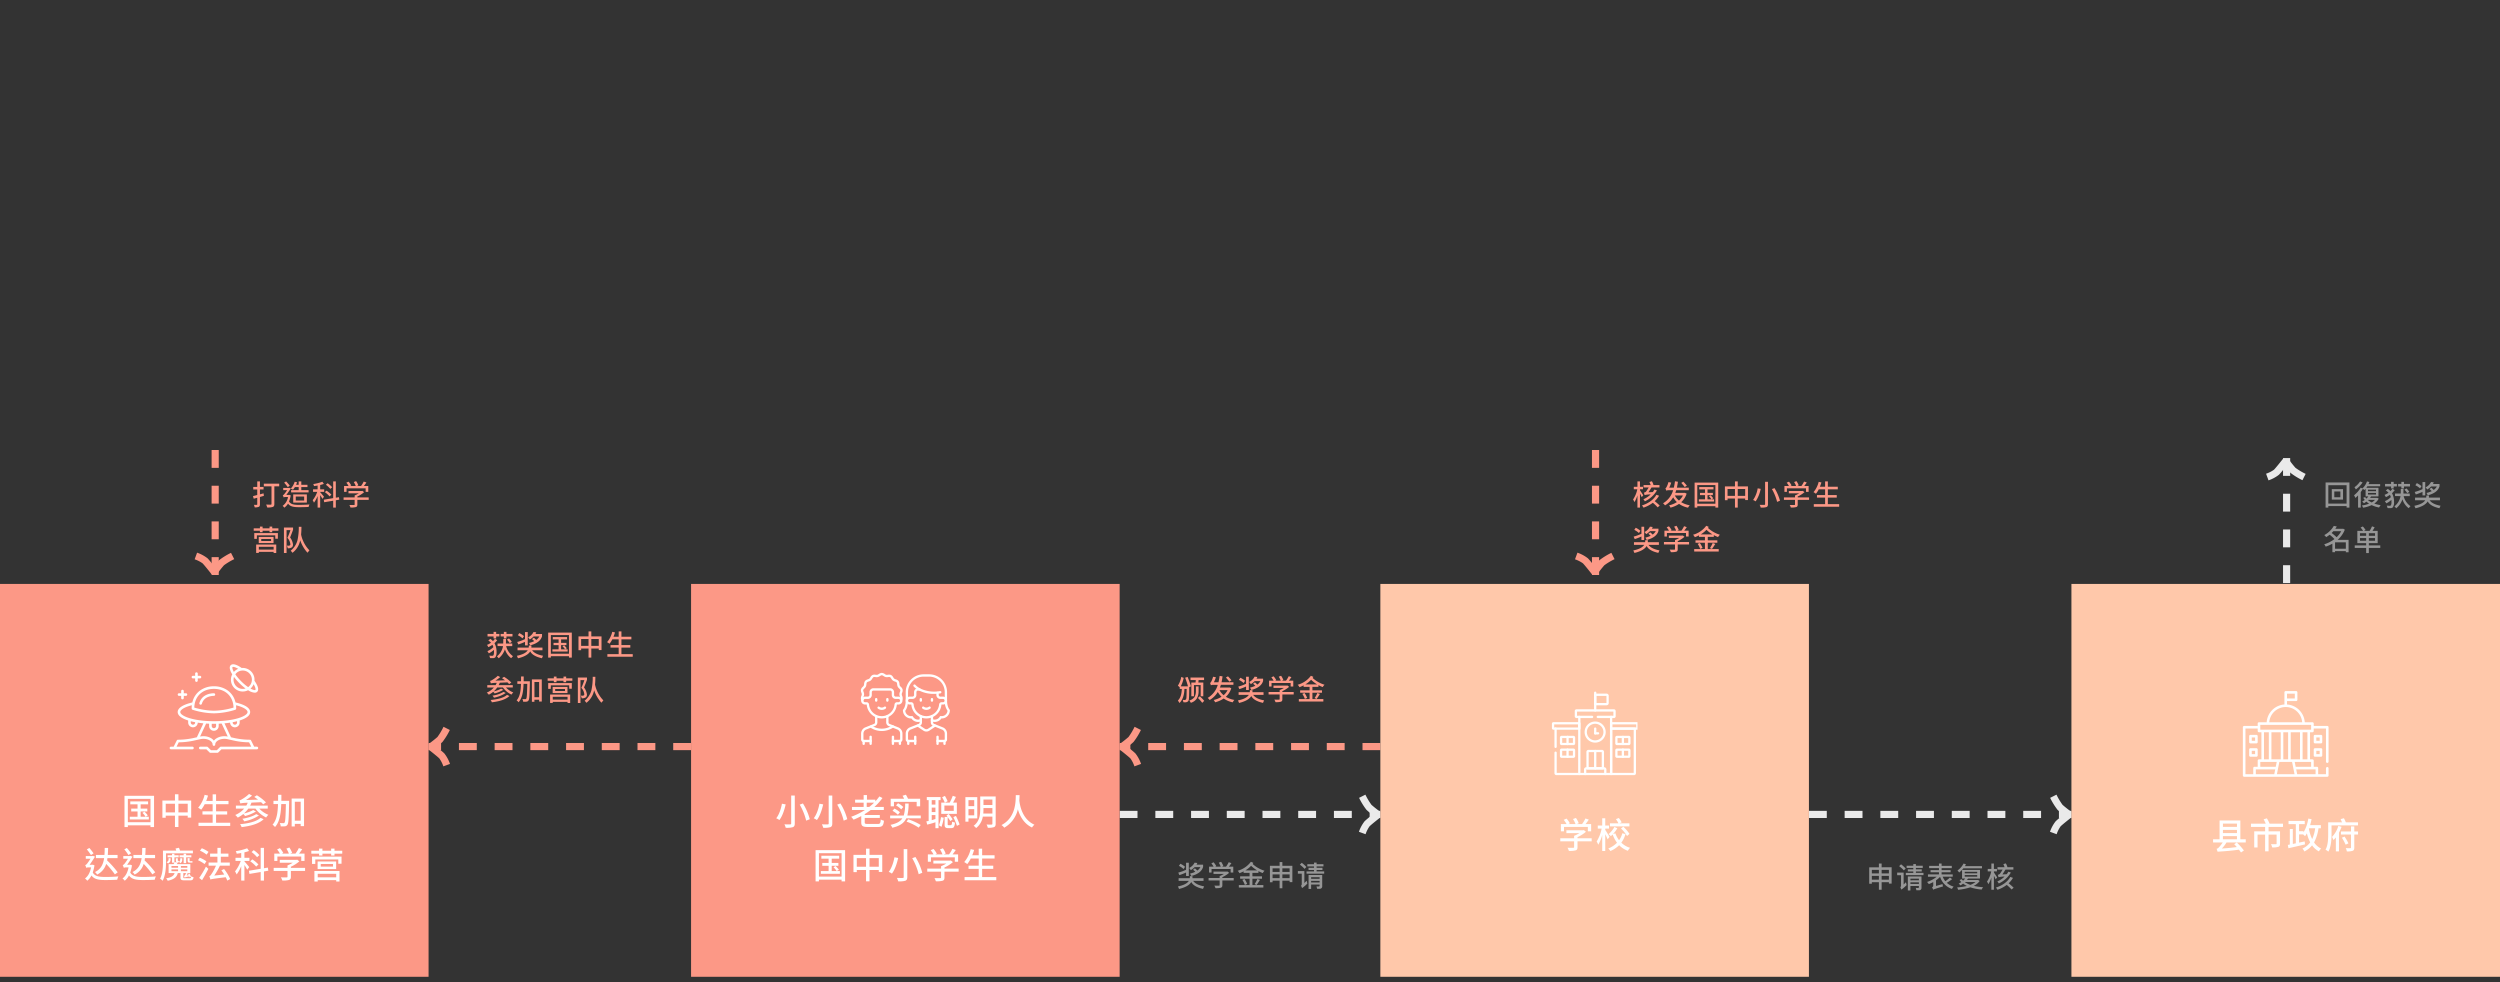
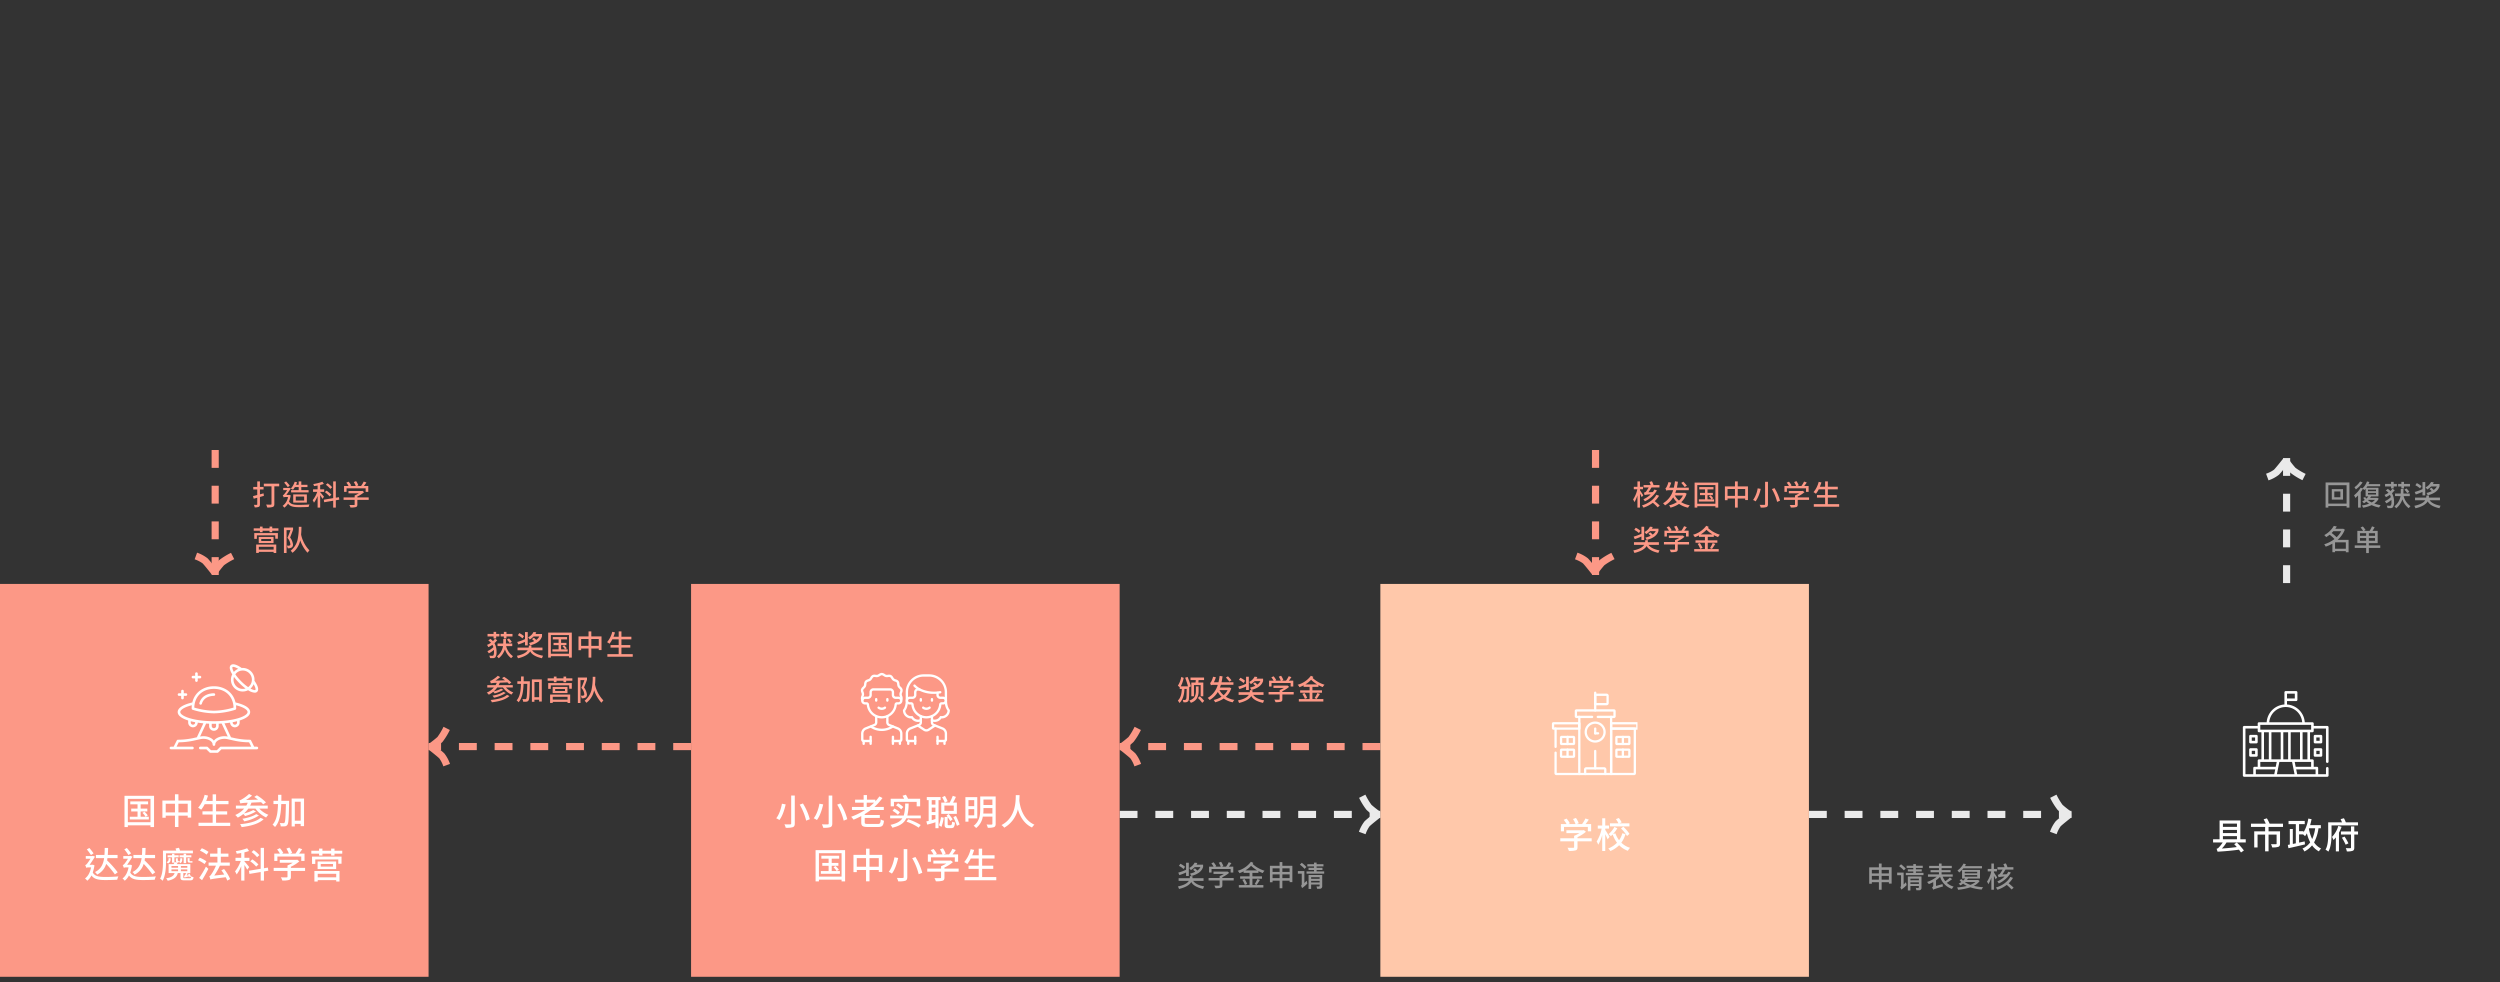
<svg xmlns="http://www.w3.org/2000/svg" width="1400" height="550" viewBox="0 0 1400 550">
  <rect x="0" y="0" width="1400" height="550" fill="#333333" stroke="none" />
  <defs>
    <clipPath id="clip-path">
      <rect id="Rectangle_2483" data-name="Rectangle 2483" width="50" height="50" fill="#fff" />
    </clipPath>
    <clipPath id="clip-path-2">
      <rect id="Rectangle_2482" data-name="Rectangle 2482" width="48" height="48" transform="translate(0 0.4)" fill="#fff" />
    </clipPath>
  </defs>
  <g id="Group_51969" data-name="Group 51969" transform="translate(-190 -2656)">
    <line id="Line_1161" data-name="Line 1161" x1="147" transform="translate(430 3074.08)" fill="none" stroke="#fc9886" stroke-width="4" stroke-dasharray="10" />
    <g id="Group_4011" data-name="Group 4011" transform="translate(430 3063)">
      <path id="Path_1270" data-name="Path 1270" d="M8.283,22.16,12,20.795a20.118,20.118,0,0,0-3.164-5.867c-.809-.809-2.811-2.444-4.363-3.692A38.621,38.621,0,0,0,7.767,8.515a37.522,37.522,0,0,0,4.145-6.722L8.375,0a35.949,35.949,0,0,1-3.41,5.713,61.05,61.05,0,0,1-4.9,3.866L0,12.745c1.344,1.054,5.054,4,6.038,4.987A17.163,17.163,0,0,1,8.283,22.16Z" fill="#fc9886" />
    </g>
    <path id="Path_88306" data-name="Path 88306" d="M0,0H74.5" transform="translate(1083.5 2908) rotate(90)" fill="none" stroke="#fc9886" stroke-width="4" stroke-dasharray="10" />
    <g id="Group_4011-2" data-name="Group 4011" transform="translate(1094.16 2965.496) rotate(90)">
      <path id="Path_1270-2" data-name="Path 1270" d="M3.72,22.16,0,20.795a20.118,20.118,0,0,1,3.164-5.867c.809-.809,2.811-2.444,4.363-3.692A38.621,38.621,0,0,1,4.236,8.515,37.522,37.522,0,0,1,.092,1.793L3.629,0a35.949,35.949,0,0,0,3.41,5.713,61.05,61.05,0,0,0,4.9,3.866L12,12.745c-1.344,1.054-5.054,4-6.038,4.987A17.163,17.163,0,0,0,3.72,22.16Z" fill="#fc9886" />
    </g>
    <path id="Path_88326" data-name="Path 88326" d="M0,0H74.5" transform="translate(310.5 2908) rotate(90)" fill="none" stroke="#fc9886" stroke-width="4" stroke-dasharray="10" />
    <g id="Group_4011-3" data-name="Group 4011" transform="translate(321.16 2965.496) rotate(90)">
      <path id="Path_1270-3" data-name="Path 1270" d="M3.72,22.16,0,20.795a20.118,20.118,0,0,1,3.164-5.867c.809-.809,2.811-2.444,4.363-3.692A38.621,38.621,0,0,1,4.236,8.515,37.522,37.522,0,0,1,.092,1.793L3.629,0a35.949,35.949,0,0,0,3.41,5.713,61.05,61.05,0,0,0,4.9,3.866L12,12.745c-1.344,1.054-5.054,4-6.038,4.987A17.163,17.163,0,0,0,3.72,22.16Z" fill="#fc9886" />
    </g>
    <path id="Path_88307" data-name="Path 88307" d="M0,0H74.5" transform="translate(1470.5 2982.5) rotate(-90)" fill="none" stroke="#eaeaea" stroke-width="4" stroke-dasharray="10" />
    <g id="Group_4011-4" data-name="Group 4011" transform="translate(1459 2925.004) rotate(-90)">
      <path id="Path_1270-4" data-name="Path 1270" d="M3.72,0,0,1.365A20.118,20.118,0,0,0,3.164,7.232c.809.809,2.811,2.444,4.363,3.692a38.621,38.621,0,0,0-3.291,2.721A37.522,37.522,0,0,0,.092,20.367L3.629,22.16a35.949,35.949,0,0,1,3.41-5.713,61.05,61.05,0,0,1,4.9-3.866L12,9.415c-1.344-1.054-5.054-4-6.038-4.987A17.163,17.163,0,0,1,3.72,0Z" fill="#eaeaea" />
    </g>
    <g id="Group_51965" data-name="Group 51965" transform="translate(817 3063)">
      <path id="Path_83292" data-name="Path 83292" d="M146,0H0" transform="translate(0 11.08)" fill="none" stroke="#fc9886" stroke-width="4" stroke-dasharray="10" />
      <g id="Group_4011-5" data-name="Group 4011" transform="translate(0)">
        <path id="Path_1270-5" data-name="Path 1270" d="M8.283,22.16,12,20.795a20.118,20.118,0,0,0-3.164-5.867c-.809-.809-2.811-2.444-4.363-3.692A38.621,38.621,0,0,0,7.767,8.515a37.522,37.522,0,0,0,4.145-6.722L8.375,0a35.949,35.949,0,0,1-3.41,5.713,61.05,61.05,0,0,1-4.9,3.866L0,12.745c1.344,1.054,5.054,4,6.038,4.987A17.163,17.163,0,0,1,8.283,22.16Z" fill="#fc9886" />
      </g>
    </g>
    <g id="Group_51966" data-name="Group 51966" transform="translate(817 3101)">
      <line id="Line_986" data-name="Line 986" x2="146" transform="translate(0 11.08)" fill="none" stroke="#eaeaea" stroke-width="4" stroke-dasharray="10" />
      <g id="Group_4011-6" data-name="Group 4011" transform="translate(133.996)">
        <path id="Path_1270-6" data-name="Path 1270" d="M3.72,22.16,0,20.795a20.118,20.118,0,0,1,3.164-5.867c.809-.809,2.811-2.444,4.363-3.692A38.621,38.621,0,0,1,4.236,8.515,37.522,37.522,0,0,1,.092,1.793L3.629,0a35.949,35.949,0,0,0,3.41,5.713,61.05,61.05,0,0,0,4.9,3.866L12,12.745c-1.344,1.054-5.054,4-6.038,4.987A17.163,17.163,0,0,0,3.72,22.16Z" fill="#eaeaea" />
      </g>
    </g>
    <line id="Line_1160" data-name="Line 1160" x2="147" transform="translate(1203 3112.08)" fill="none" stroke="#eaeaea" stroke-width="4" stroke-dasharray="10" />
    <g id="Group_4011-7" data-name="Group 4011" transform="translate(1337.996 3101)">
      <path id="Path_1270-7" data-name="Path 1270" d="M3.72,22.16,0,20.795a20.118,20.118,0,0,1,3.164-5.867c.809-.809,2.811-2.444,4.363-3.692A38.621,38.621,0,0,1,4.236,8.515,37.522,37.522,0,0,1,.092,1.793L3.629,0a35.949,35.949,0,0,0,3.41,5.713,61.05,61.05,0,0,0,4.9,3.866L12,12.745c-1.344,1.054-5.054,4-6.038,4.987A17.163,17.163,0,0,0,3.72,22.16Z" fill="#eaeaea" />
    </g>
    <path id="Path_88308" data-name="Path 88308" d="M0,0H240V220H0Z" transform="translate(577 2983)" fill="#fc9886" />
    <path id="Path_88309" data-name="Path 88309" d="M-63.94-16.5V-.88c0,.4-.14.52-.56.54s-1.88.02-3.24-.04A8.946,8.946,0,0,1-67,1.56a12.459,12.459,0,0,0,3.98-.34c.78-.32,1.1-.86,1.1-2.1V-16.5Zm4.78,5.1a33.912,33.912,0,0,1,3.62,8.96l2.02-.8a32.4,32.4,0,0,0-3.84-8.84Zm-9.96-.52c-.46,2.64-1.52,6.08-3.2,8.16a8.659,8.659,0,0,1,1.78.98c1.74-2.22,2.86-5.84,3.52-8.76Zm26.18-4.58V-.88c0,.4-.14.52-.56.54s-1.88.02-3.24-.04A8.945,8.945,0,0,1-46,1.56a12.459,12.459,0,0,0,3.98-.34c.78-.32,1.1-.86,1.1-2.1V-16.5Zm4.78,5.1a33.912,33.912,0,0,1,3.62,8.96l2.02-.8a32.4,32.4,0,0,0-3.84-8.84Zm-9.96-.52c-.46,2.64-1.52,6.08-3.2,8.16a8.659,8.659,0,0,1,1.78.98c1.74-2.22,2.86-5.84,3.52-8.76Zm26.48,1.82v-2.42h4.14a29.21,29.21,0,0,1-2.74,2.42Zm.8,9.52c-1.62,0-1.92-.14-1.92-.92V-3.94h8.46V-5.6h-8.46v-.5c1.16-.72,2.28-1.48,3.36-2.3h7.34v-1.7h-5.3a30.891,30.891,0,0,0,4.56-5.02L-14.56-16a26.5,26.5,0,0,1-2.24,2.76v-.96h-4.7v-2.56h-1.86v2.56h-4.78v1.68h4.78v2.42H-29.9v1.7h7.26a37.435,37.435,0,0,1-7.72,3.8A16.232,16.232,0,0,1-29-2.98,41.846,41.846,0,0,0-24.7-5v3.54c0,2.04.82,2.58,3.8,2.58h5.46c2.54,0,3.16-.7,3.46-3.54a5.2,5.2,0,0,1-1.8-.7c-.16,2.16-.38,2.54-1.76,2.54ZM-6.38-12.96H6.34v2.52H8.28V-14.7H1.5A16.555,16.555,0,0,0,.3-16.96l-1.88.58a19.049,19.049,0,0,1,.9,1.68H-8.22v4.26h1.84Zm5.22,2.9A11.643,11.643,0,0,0-4.12-12.2l-1.1,1.22A12,12,0,0,1-2.34-8.74ZM-7.2-7.94a13.706,13.706,0,0,1,3.02,2.2l1.14-1.38A12.953,12.953,0,0,0-6.12-9.2ZM.68-1.86A28.153,28.153,0,0,1,7.46,1.48L8.6,0A32.343,32.343,0,0,0,1.56-3.22ZM1.12-5.3a30.777,30.777,0,0,0,.72-6.74H-.12A23.619,23.619,0,0,1-.9-5.3H-8.52v1.58h6.84C-2.78-2.04-4.78-.84-8.34-.08A5.209,5.209,0,0,1-7.3,1.54C-2.86.5-.64-1.24.52-3.72H8.64V-5.3ZM20.1-12.56v6.32h8.74v-6.32H26.7a19.635,19.635,0,0,0,1.6-3.18l-1.76-.62a26.343,26.343,0,0,1-1.7,3.8H22.18l1.5-.76a31.758,31.758,0,0,0-1.52-2.98l-1.58.76a25.807,25.807,0,0,1,1.5,2.98Zm7,4.64H21.86V-10.9H27.1ZM12-15.64v1.72h1.04V-2.28l-1.28.24.46,1.82a41.225,41.225,0,0,0,4.62-1.32V1.8h1.74V-13.92h1.16v-1.72ZM14.76-2.7V-5.58h2.08v2.2C16.16-3.14,15.46-2.9,14.76-2.7Zm0-4.56V-9.74h2.08v2.48Zm0-4.16v-2.5h2.08v2.5ZM28.32-5.08l-1.46.66A32.324,32.324,0,0,1,28.88.48l1.5-.76A33.3,33.3,0,0,0,28.32-5.08Zm-8.36.68A21.261,21.261,0,0,1,18.8.14l1.42.92A24.3,24.3,0,0,0,21.5-4.1ZM25.6,1.74a2.31,2.31,0,0,0,1.46-.4,5.043,5.043,0,0,0,.7-2.68l-1.6-.5a3.521,3.521,0,0,1-.3,1.68A.685.685,0,0,1,25.3.1H24.18c-.32,0-.48-.16-.48-.44V-4.4c.48.64.98,1.38,1.5,2.2l1.26-.96a21.49,21.49,0,0,0-2.24-3.02l-1.2.9q.3.36.6.78H21.98V0c0,1.16.54,1.74,1.66,1.74ZM38.56-13.92v3.36H35.34v-3.36ZM35.34-5.4V-8.9h3.22v3.5Zm4.94,1.72V-15.62H33.62V-1.88h1.72v-1.8Zm3.36-2.74c.08-.84.1-1.66.1-2.42V-9.5h5v3.08Zm5.1-7.82v3.04h-5v-3.04Zm1.84-1.72H41.92v7.1c0,3.06-.34,6.8-3.68,9.3a6.481,6.481,0,0,1,1.38,1.28,10.166,10.166,0,0,0,3.76-6.44h5.36v4c0,.34-.14.46-.48.48-.36,0-1.58.02-2.78-.02a7.065,7.065,0,0,1,.68,1.8,10,10,0,0,0,3.48-.34c.68-.3.94-.86.94-1.9Zm11.26-.76C61.78-13.52,62-4.2,53.82.04a5.758,5.758,0,0,1,1.54,1.48A15.937,15.937,0,0,0,63-8.78C64.06-5.2,66.24-.8,70.94,1.42A5.518,5.518,0,0,1,72.3-.16c-6.98-3.1-8.2-11.08-8.48-13.58.1-1.18.12-2.22.14-2.98ZM-38.44,25.8l1.22-.74a14.107,14.107,0,0,0-1.86-2.08l-1.18.64a12.745,12.745,0,0,1,1.78,2.18h-2.76V22.84h3.74V21.26h-3.74V18.84h4.18V17.2h-9.98v1.64h4.06v2.42h-3.54v1.58h3.54V25.8h-4.34v1.54h10.66V25.8Zm-9.96,3.08V15.8h12.68V28.88Zm-1.88-14.8v17.5h1.88V30.6h12.68v.98h1.98V14.08Zm30.2,9.3V18.54h5.2v4.84Zm-7.12,0V18.54h5.18v4.84Zm7.12-6.66V13.24h-1.94v3.48h-7.04v9.66h1.86V25.2h5.18v6.36h1.94V25.2h5.2v1.08h1.94V16.72ZM-.94,13.5V29.12c0,.4-.14.52-.56.54s-1.88.02-3.24-.04A8.945,8.945,0,0,1-4,31.56a12.459,12.459,0,0,0,3.98-.34c.78-.32,1.1-.86,1.1-2.1V13.5Zm4.78,5.1a33.912,33.912,0,0,1,3.62,8.96l2.02-.8a32.4,32.4,0,0,0-3.84-8.84Zm-9.96-.52c-.46,2.64-1.52,6.08-3.2,8.16a8.659,8.659,0,0,1,1.78.98C-5.8,25-4.68,21.38-4.02,18.46Zm20.46.02H27.7v2.46h1.84v-4.1h-3.1c.6-.74,1.24-1.64,1.8-2.48l-1.9-.64a17.716,17.716,0,0,1-1.88,3.12H21.5l1.1-.44a12.382,12.382,0,0,0-1.58-2.98l-1.64.62a14.636,14.636,0,0,1,1.4,2.8H16.82l.8-.4a13.217,13.217,0,0,0-1.86-2.66l-1.58.72a13.38,13.38,0,0,1,1.58,2.34H12.6v4.1h1.74Zm15.5,6.32H21.9V23.8a19.417,19.417,0,0,0,4.74-3.02l-1.2-.94-.38.1H15.68v1.62h7.28A17.877,17.877,0,0,1,20,23.06v1.36H12.26v1.72H20v3.24c0,.28-.1.36-.48.38-.42.02-1.82.02-3.22-.02a8.171,8.171,0,0,1,.78,1.78,12.951,12.951,0,0,0,3.74-.3c.82-.26,1.08-.78,1.08-1.8V26.14h7.94ZM43,29.16v-4.6h6.22V22.78H43v-4h6.96V16.96H43V13.24H41.08v3.72H37.46c.38-.96.74-1.98,1.04-3l-1.92-.44a17.266,17.266,0,0,1-3.62,7.24,11.911,11.911,0,0,1,1.7,1.12,17.267,17.267,0,0,0,1.98-3.1h4.44v4h-5.7v1.78h5.7v4.6H33.16v1.8H50.92v-1.8Z" transform="translate(697 3118)" fill="#fff" />
    <g id="g1529" transform="translate(672 3028)">
      <g id="Group_48931" data-name="Group 48931" transform="translate(0 0)">
        <g id="Group_48930" data-name="Group 48930" clip-path="url(#clip-path)">
          <g id="g1531" transform="translate(0.073 4.826)">
            <g id="g1537" transform="translate(0.139 8.587)">
              <g id="path1539">
                <path id="Path_83073" data-name="Path 83073" d="M14.486,200.057a8.466,8.466,0,0,1-8.433-7.721.113.113,0,0,0-.116-.085H5.119a2.221,2.221,0,0,1-2.19-2.588A2.284,2.284,0,0,1,5.2,187.81H6.68a.9.9,0,0,0,.9-.9v-1.561a2.223,2.223,0,0,1,2.22-2.22h9.367a2.223,2.223,0,0,1,2.22,2.22v1.561a.9.9,0,0,0,.9.9h1.478a2.285,2.285,0,0,1,2.274,1.852,2.222,2.222,0,0,1-2.19,2.588h-.818a.113.113,0,0,0-.117.085,8.466,8.466,0,0,1-8.433,7.721ZM5.2,189.129a.957.957,0,0,0-.973.746.9.9,0,0,0,.889,1.058h.818a1.434,1.434,0,0,1,1.43,1.289,7.147,7.147,0,0,0,14.239,0,1.434,1.434,0,0,1,1.43-1.289h.818a.9.9,0,0,0,.889-1.058.957.957,0,0,0-.973-.746H22.292a2.223,2.223,0,0,1-2.22-2.22v-1.561a.9.9,0,0,0-.9-.9H9.8a.9.9,0,0,0-.9.9v1.561a2.223,2.223,0,0,1-2.22,2.22Z" transform="translate(-2.899 -183.127)" fill="#fff" />
              </g>
            </g>
            <g id="g1541" transform="translate(7.944 14.051)">
              <g id="path1543">
                <path id="Path_83074" data-name="Path 83074" d="M110.128,259.829a.659.659,0,0,1-.659-.659v-.781a.659.659,0,1,1,1.318,0v.781A.659.659,0,0,1,110.128,259.829Z" transform="translate(-109.469 -257.73)" fill="#fff" />
              </g>
            </g>
            <g id="g1545" transform="translate(14.189 14.051)">
              <g id="path1547">
                <path id="Path_83075" data-name="Path 83075" d="M195.389,259.829a.659.659,0,0,1-.659-.659v-.781a.659.659,0,1,1,1.318,0v.781A.659.659,0,0,1,195.389,259.829Z" transform="translate(-194.73 -257.73)" fill="#fff" />
              </g>
            </g>
            <g id="g1549" transform="translate(9.292 18.812)">
              <g id="path1551">
                <path id="Path_83076" data-name="Path 83076" d="M130.3,324.65a3.565,3.565,0,0,1-2.179-.734.659.659,0,0,1,.808-1.041,2.284,2.284,0,0,0,2.741,0,.659.659,0,1,1,.808,1.041A3.565,3.565,0,0,1,130.3,324.65Z" transform="translate(-127.87 -322.736)" fill="#fff" />
              </g>
            </g>
            <g id="g1553">
              <g id="path1555">
                <path id="Path_83077" data-name="Path 83077" d="M23.556,81.518A.659.659,0,0,1,23,80.5a.805.805,0,0,0,.117-.257,2.224,2.224,0,0,0-.211-1.015,3.177,3.177,0,0,1,0-2.716,2.225,2.225,0,0,0,.211-1.015,2.237,2.237,0,0,0-.65-.856,3.994,3.994,0,0,1-.841-1.057,4.119,4.119,0,0,1-.31-1.336,2.235,2.235,0,0,0-.259-1.024,2.239,2.239,0,0,0-.945-.482,4.032,4.032,0,0,1-1.23-.6,4.014,4.014,0,0,1-.85-1.063,2.238,2.238,0,0,0-.683-.819,2.228,2.228,0,0,0-1.048-.023,4.147,4.147,0,0,1-1.378,0,3.957,3.957,0,0,1-1.211-.581,2.246,2.246,0,0,0-.989-.446,2.246,2.246,0,0,0-.99.446,3.956,3.956,0,0,1-1.211.581,4.144,4.144,0,0,1-1.378,0,2.23,2.23,0,0,0-1.048.023,2.239,2.239,0,0,0-.684.819,4.014,4.014,0,0,1-.849,1.063,4.033,4.033,0,0,1-1.23.6,2.238,2.238,0,0,0-.945.482,2.236,2.236,0,0,0-.259,1.024,4.119,4.119,0,0,1-.31,1.336,3.993,3.993,0,0,1-.841,1.057,2.238,2.238,0,0,0-.65.856,2.225,2.225,0,0,0,.211,1.015,4.17,4.17,0,0,1,.3,1.358,4.17,4.17,0,0,1-.3,1.358,2.225,2.225,0,0,0-.211,1.015.785.785,0,0,0,.108.243.659.659,0,1,1-1.114.7,2.074,2.074,0,0,1-.279-.655A3.153,3.153,0,0,1,1.3,78.793a3.143,3.143,0,0,0,.231-.924,3.142,3.142,0,0,0-.231-.923A3.153,3.153,0,0,1,1.047,75.2a3.192,3.192,0,0,1,1-1.5,3.051,3.051,0,0,0,.585-.7,3.1,3.1,0,0,0,.188-.913,3.176,3.176,0,0,1,.538-1.7,3.183,3.183,0,0,1,1.54-.9,3.085,3.085,0,0,0,.843-.382,3.069,3.069,0,0,0,.555-.733,3.187,3.187,0,0,1,1.228-1.306,3.164,3.164,0,0,1,1.767-.146,3.126,3.126,0,0,0,.939.02,3.018,3.018,0,0,0,.8-.411,3.209,3.209,0,0,1,1.692-.648,3.208,3.208,0,0,1,1.691.648,3.022,3.022,0,0,0,.8.411,3.131,3.131,0,0,0,.939-.02,3.164,3.164,0,0,1,1.767.146,3.186,3.186,0,0,1,1.228,1.306,3.069,3.069,0,0,0,.555.733,3.083,3.083,0,0,0,.843.382,3.184,3.184,0,0,1,1.54.9,3.177,3.177,0,0,1,.538,1.7,3.1,3.1,0,0,0,.188.913,3.049,3.049,0,0,0,.585.7,3.191,3.191,0,0,1,1,1.5,3.151,3.151,0,0,1-.252,1.742,1.961,1.961,0,0,0,0,1.847,3.151,3.151,0,0,1,.252,1.742,2.092,2.092,0,0,1-.3.683A.659.659,0,0,1,23.556,81.518Z" transform="translate(-1 -65.892)" fill="#fff" />
              </g>
            </g>
            <g id="g1557" transform="translate(0.139 23.688)">
              <g id="path1559">
                <path id="Path_83078" data-name="Path 83078" d="M8.237,404.411h-3.9a1.441,1.441,0,0,1-1.44-1.44v-3.35a3.764,3.764,0,0,1,2.377-3.511l4.862-1.945a.9.9,0,0,0,.567-.837v-3.356a.659.659,0,1,1,1.318,0v3.356a2.21,2.21,0,0,1-1.4,2.061l-4.862,1.945a2.451,2.451,0,0,0-1.548,2.287v3.35a.122.122,0,0,0,.121.122h3.9a.659.659,0,0,1,0,1.318Z" transform="translate(-2.894 -389.312)" fill="#fff" />
              </g>
            </g>
            <g id="g1561" transform="translate(14.189 23.688)">
              <g id="path1563">
                <path id="Path_83079" data-name="Path 83079" d="M202.414,404.411h-3.9a.659.659,0,0,1,0-1.318h3.9a.122.122,0,0,0,.121-.122v-3.35a2.451,2.451,0,0,0-1.548-2.287l-4.862-1.945a2.21,2.21,0,0,1-1.4-2.061v-3.356a.659.659,0,0,1,1.318,0v3.356a.9.9,0,0,0,.567.837l4.862,1.945a3.764,3.764,0,0,1,2.377,3.511v3.35A1.441,1.441,0,0,1,202.414,404.411Z" transform="translate(-194.73 -389.312)" fill="#fff" />
              </g>
            </g>
            <g id="g1565" transform="translate(5.055 29.335)">
              <g id="path1567">
                <path id="Path_83080" data-name="Path 83080" d="M76.69,469.616a11.538,11.538,0,0,1-6.375-1.91.659.659,0,1,1,.726-1.1,10.276,10.276,0,0,0,11.421-.083.659.659,0,0,1,.742,1.09A11.528,11.528,0,0,1,76.69,469.616Z" transform="translate(-70.019 -466.409)" fill="#fff" />
              </g>
            </g>
            <g id="g1569" transform="translate(25.118 8.586)">
              <g id="path1571" transform="translate(0 0)">
                <path id="Path_83081" data-name="Path 83081" d="M355.53,200.056a8.466,8.466,0,0,1-8.433-7.721.113.113,0,0,0-.116-.085h-.818a2.221,2.221,0,0,1-2.19-2.588,2.284,2.284,0,0,1,2.274-1.852h1.478a.9.9,0,0,0,.9-.9v-1.561a2.223,2.223,0,0,1,2.22-2.22h.781a.659.659,0,0,1,0,1.318h-.781a.9.9,0,0,0-.9.9v1.561a2.223,2.223,0,0,1-2.22,2.22h-1.478a.957.957,0,0,0-.973.746.9.9,0,0,0,.889,1.058h.818a1.434,1.434,0,0,1,1.43,1.289,7.147,7.147,0,0,0,14.239,0,1.434,1.434,0,0,1,1.43-1.289h.818a.9.9,0,0,0,.889-1.058.957.957,0,0,0-.973-.746h-1.478a2.223,2.223,0,0,1-2.22-2.22v-1.128a.659.659,0,1,1,1.318,0v1.128a.9.9,0,0,0,.9.9h1.478a2.284,2.284,0,0,1,2.274,1.852,2.221,2.221,0,0,1-2.19,2.588h-.818a.113.113,0,0,0-.117.085,8.466,8.466,0,0,1-8.433,7.721Z" transform="translate(-343.943 -183.126)" fill="#fff" />
              </g>
            </g>
            <g id="g1573" transform="translate(32.923 14.051)">
              <g id="path1575">
                <path id="Path_83082" data-name="Path 83082" d="M451.173,259.829a.659.659,0,0,1-.659-.659v-.781a.659.659,0,1,1,1.318,0v.781A.659.659,0,0,1,451.173,259.829Z" transform="translate(-450.514 -257.73)" fill="#fff" />
              </g>
            </g>
            <g id="g1577" transform="translate(39.168 14.051)">
              <g id="path1579">
                <path id="Path_83083" data-name="Path 83083" d="M536.433,259.829a.659.659,0,0,1-.659-.659v-.781a.659.659,0,1,1,1.318,0v.781A.659.659,0,0,1,536.433,259.829Z" transform="translate(-535.774 -257.73)" fill="#fff" />
              </g>
            </g>
            <g id="g1581" transform="translate(34.271 18.812)">
              <g id="path1583">
                <path id="Path_83084" data-name="Path 83084" d="M471.348,324.65a3.565,3.565,0,0,1-2.179-.734.659.659,0,1,1,.808-1.041,2.284,2.284,0,0,0,2.741,0,.659.659,0,1,1,.808,1.041A3.565,3.565,0,0,1,471.348,324.65Z" transform="translate(-468.914 -322.736)" fill="#fff" />
              </g>
            </g>
            <g id="g1585" transform="translate(23.556 0.781)">
              <g id="path1587">
                <path id="Path_83085" data-name="Path 83085" d="M340.455,103.238a4.531,4.531,0,0,1-1.825-.38.659.659,0,1,1,.528-1.208,3.222,3.222,0,0,0,4.112-1.4.659.659,0,0,1,.662-.331l.1.014a2.453,2.453,0,0,0,.328.032,3.248,3.248,0,0,0,3.236-3.014,9.24,9.24,0,0,1-1.553-5.694V86.576a8.718,8.718,0,0,0-8.708-8.708H334.21a8.718,8.718,0,0,0-8.708,8.708V91.26a10.973,10.973,0,0,1-.837,4.463,5.986,5.986,0,0,1-.716,1.232,3.248,3.248,0,0,0,3.236,3.013,2.459,2.459,0,0,0,.328-.032l.1-.014a.659.659,0,0,1,.662.33,3.222,3.222,0,0,0,4.112,1.4.659.659,0,1,1,.528,1.208,4.536,4.536,0,0,1-5.55-1.578c-.057,0-.117.007-.178.007a4.567,4.567,0,0,1-4.562-4.562.659.659,0,0,1,.193-.466c.009-.01,1.368-1.466,1.368-5V86.576A10.038,10.038,0,0,1,334.21,76.55h3.122a10.038,10.038,0,0,1,10.026,10.026V91.26c0,3.531,1.354,4.984,1.368,5a.659.659,0,0,1,.193.466,4.567,4.567,0,0,1-4.562,4.562c-.061,0-.121,0-.178-.007A4.554,4.554,0,0,1,340.455,103.238Z" transform="translate(-322.623 -76.55)" fill="#fff" />
              </g>
            </g>
            <g id="g1589" transform="translate(29.389 6.458)">
              <g id="path1591">
                <path id="Path_83086" data-name="Path 83086" d="M413.76,159.366a17.786,17.786,0,0,1-7.7-1.61,11.151,11.151,0,0,1-3.652-2.607.659.659,0,0,1,1.017-.838A10.168,10.168,0,0,0,406.7,156.6a18.119,18.119,0,0,0,10.581,1.169.659.659,0,0,1,.2,1.3A24.477,24.477,0,0,1,413.76,159.366Z" transform="translate(-402.261 -154.072)" fill="#fff" />
              </g>
            </g>
            <g id="g1593" transform="translate(31.362 28.882)">
              <g id="path1595">
                <path id="Path_83087" data-name="Path 83087" d="M434.54,464.193a3,3,0,0,1-1.665-.506l-3.385-2.256a.659.659,0,0,1,.731-1.1l3.385,2.256a1.678,1.678,0,0,0,1.867,0l3.385-2.256a.659.659,0,0,1,.731,1.1l-3.385,2.256A3,3,0,0,1,434.54,464.193Z" transform="translate(-429.197 -460.223)" fill="#fff" />
              </g>
            </g>
            <g id="g1597" transform="translate(4.822 35.126)">
              <g id="path1599">
                <path id="Path_83088" data-name="Path 83088" d="M67.5,550.707a.659.659,0,0,1-.659-.659v-3.9a.659.659,0,0,1,1.318,0v3.9A.659.659,0,0,1,67.5,550.707Z" transform="translate(-66.838 -545.486)" fill="#fff" />
              </g>
            </g>
            <g id="g1601" transform="translate(17.312 35.126)">
              <g id="path1603">
                <path id="Path_83089" data-name="Path 83089" d="M238.02,550.707a.659.659,0,0,1-.659-.659v-3.9a.659.659,0,1,1,1.318,0v3.9A.659.659,0,0,1,238.02,550.707Z" transform="translate(-237.361 -545.486)" fill="#fff" />
              </g>
            </g>
            <g id="g1605" transform="translate(0.919 37.468)">
              <g id="path1607">
                <path id="Path_83090" data-name="Path 83090" d="M14.21,580.339a.659.659,0,0,1-.659-.659v-1.561a.659.659,0,1,1,1.318,0v1.561A.659.659,0,0,1,14.21,580.339Z" transform="translate(-13.551 -577.459)" fill="#fff" />
              </g>
            </g>
            <g id="g1609" transform="translate(21.214 37.468)">
              <g id="path1611">
                <path id="Path_83091" data-name="Path 83091" d="M291.308,580.339a.659.659,0,0,1-.659-.659v-1.561a.659.659,0,1,1,1.318,0v1.561A.659.659,0,0,1,291.308,580.339Z" transform="translate(-290.649 -577.459)" fill="#fff" />
              </g>
            </g>
            <g id="g1613" transform="translate(25.117 23.688)">
              <g id="path1615">
                <path id="Path_83092" data-name="Path 83092" d="M349.28,404.411h-3.9a1.442,1.442,0,0,1-1.44-1.44v-3.35a3.764,3.764,0,0,1,2.377-3.511l4.862-1.945a.9.9,0,0,0,.567-.837v-3.356a.659.659,0,1,1,1.318,0v3.356a2.21,2.21,0,0,1-1.4,2.061l-4.862,1.945a2.451,2.451,0,0,0-1.548,2.287v3.35a.122.122,0,0,0,.121.122h3.9a.659.659,0,0,1,0,1.318Z" transform="translate(-343.937 -389.312)" fill="#fff" />
              </g>
            </g>
            <g id="g1617" transform="translate(39.168 23.688)">
              <g id="path1619">
                <path id="Path_83093" data-name="Path 83093" d="M543.458,404.411h-3.9a.659.659,0,1,1,0-1.318h3.9a.122.122,0,0,0,.122-.122v-3.35a2.451,2.451,0,0,0-1.548-2.287l-4.862-1.945a2.21,2.21,0,0,1-1.4-2.061v-3.356a.659.659,0,1,1,1.318,0v3.356a.9.9,0,0,0,.567.837l4.862,1.945a3.764,3.764,0,0,1,2.377,3.511v3.35A1.442,1.442,0,0,1,543.458,404.411Z" transform="translate(-535.774 -389.312)" fill="#fff" />
              </g>
            </g>
            <g id="g1621" transform="translate(29.801 35.126)">
              <g id="path1623">
                <path id="Path_83094" data-name="Path 83094" d="M408.543,550.707a.659.659,0,0,1-.659-.659v-3.9a.659.659,0,0,1,1.318,0v3.9A.659.659,0,0,1,408.543,550.707Z" transform="translate(-407.884 -545.486)" fill="#fff" />
              </g>
            </g>
            <g id="g1625" transform="translate(42.29 35.126)">
              <g id="path1627">
                <path id="Path_83095" data-name="Path 83095" d="M579.064,550.707a.659.659,0,0,1-.659-.659v-3.9a.659.659,0,1,1,1.318,0v3.9A.659.659,0,0,1,579.064,550.707Z" transform="translate(-578.405 -545.486)" fill="#fff" />
              </g>
            </g>
            <g id="g1629" transform="translate(25.898 37.468)">
              <g id="path1631">
                <path id="Path_83096" data-name="Path 83096" d="M355.254,580.339a.659.659,0,0,1-.659-.659v-1.561a.659.659,0,1,1,1.318,0v1.561A.659.659,0,0,1,355.254,580.339Z" transform="translate(-354.595 -577.459)" fill="#fff" />
              </g>
            </g>
            <g id="g1633" transform="translate(46.193 37.468)">
              <g id="path1635">
                <path id="Path_83097" data-name="Path 83097" d="M632.353,580.339a.659.659,0,0,1-.659-.659v-1.561a.659.659,0,1,1,1.318,0v1.561A.659.659,0,0,1,632.353,580.339Z" transform="translate(-631.694 -577.459)" fill="#fff" />
              </g>
            </g>
          </g>
        </g>
      </g>
    </g>
    <path id="Path_88321" data-name="Path 88321" d="M0,0H240V220H0Z" transform="translate(190 2983)" fill="#fc9886" />
    <path id="Path_88324" data-name="Path 88324" d="M-38.44-4.2l1.22-.74a14.107,14.107,0,0,0-1.86-2.08l-1.18.64A12.745,12.745,0,0,1-38.48-4.2h-2.76V-7.16h3.74V-8.74h-3.74v-2.42h4.18V-12.8h-9.98v1.64h4.06v2.42h-3.54v1.58h3.54V-4.2h-4.34v1.54h10.66V-4.2ZM-48.4-1.12V-14.2h12.68V-1.12Zm-1.88-14.8V1.58h1.88V.6h12.68v.98h1.98v-17.5Zm30.2,9.3v-4.84h5.2v4.84Zm-7.12,0v-4.84h5.18v4.84Zm7.12-6.66v-3.48h-1.94v3.48h-7.04v9.66h1.86V-4.8h5.18V1.56h1.94V-4.8h5.2v1.08h1.94v-9.56ZM1-.84v-4.6H7.22V-7.22H1v-4H7.96v-1.82H1v-3.72H-.92v3.72H-4.54c.38-.96.74-1.98,1.04-3l-1.92-.44A17.266,17.266,0,0,1-9.04-9.24a11.911,11.911,0,0,1,1.7,1.12,17.267,17.267,0,0,0,1.98-3.1H-.92v4h-5.7v1.78h5.7v4.6H-8.84V.96H8.92V-.84ZM25.9-3.6C23.7-1.52,19.2-.44,14.42-.02a5.68,5.68,0,0,1,.88,1.64C20.44,1,25-.26,27.62-2.8ZM23.46-5.68C21.78-4.46,18.5-3.5,15.72-3.06a6.892,6.892,0,0,1,1.04,1.44A22.148,22.148,0,0,0,25.02-4.9Zm6.48-3.08v-1.66H20.06a11.708,11.708,0,0,0,.78-1.68l5.36-.24a12.994,12.994,0,0,1,1.18,1.2l1.56-1.08a25.857,25.857,0,0,0-5.1-4l-1.46.94c.68.44,1.42.96,2.12,1.5l-6.76.22a26.839,26.839,0,0,0,3.42-2.46l-1.68-.94a20.292,20.292,0,0,1-4,2.98,4.046,4.046,0,0,1-1.44.62c.18.48.44,1.36.54,1.72a18.475,18.475,0,0,1,4.16-.38c-.24.56-.52,1.08-.8,1.6H12.1v1.66h4.62a13.486,13.486,0,0,1-4.98,3.58A10.856,10.856,0,0,1,13.16-3.7a17.393,17.393,0,0,0,3.08-2.02,6.137,6.137,0,0,1,.98,1.12,21.6,21.6,0,0,0,6.12-2.54l-1.52-.82a19.472,19.472,0,0,1-5.2,1.92,15.178,15.178,0,0,0,2.44-2.72h3.98a16.181,16.181,0,0,0,6,5A7.082,7.082,0,0,1,30.3-5.28a14.125,14.125,0,0,1-5.12-3.48Zm7.62-4.36c.02-1.1.02-2.24.02-3.38H35.74c0,1.16,0,2.28-.02,3.38H33.14v1.82h2.54c-.14,4.84-.7,8.96-3.06,11.56A6.178,6.178,0,0,1,34,1.58c2.64-2.92,3.32-7.54,3.5-12.88h2.6c-.16,7.2-.32,9.82-.74,10.36a.644.644,0,0,1-.68.34c-.34,0-1.14-.02-2.02-.06A4.159,4.159,0,0,1,37.2,1.2a14.563,14.563,0,0,0,2.36-.04A1.84,1.84,0,0,0,40.98.28c.62-.9.76-3.86.92-12.5.02-.24.02-.9.02-.9ZM45.1-1.98V-12.6h3.28V-1.98ZM43.32-14.4V1.24H45.1V-.2h3.28V1.08h1.88V-14.4Zm-97.4,41.32a51.376,51.376,0,0,0-5.94-6.66c.08-.42.12-.84.18-1.28h5.68v-1.8h-5.48c.1-1.26.14-2.56.18-3.9h-1.9c-.02,1.36-.06,2.64-.14,3.9h-4.8v1.8h4.6c-.46,3.36-1.7,6.12-5.12,7.8a4.784,4.784,0,0,1,1.2,1.42,9.7,9.7,0,0,0,5.08-5.98,49.167,49.167,0,0,1,4.88,5.88ZM-67.6,16.32a28.817,28.817,0,0,0-2.36-3.02l-1.42.78a31.37,31.37,0,0,1,2.32,3.18Zm-.44,6.34-.3.04H-69.8c1-1.36,2.26-3.38,3-4.54l-1.24-.48-.32.14h-3.6v1.5h2.62a26.717,26.717,0,0,1-2.02,2.92,1.715,1.715,0,0,1-.94.62,9.575,9.575,0,0,1,.66,1.6,1.975,1.975,0,0,1,1.12-.3H-69c-.56,2.88-1.72,5-3.4,6.2a7.641,7.641,0,0,1,1.26,1.28,8.84,8.84,0,0,0,2.36-2.94c1.56,2.14,3.98,2.56,7.82,2.56,2.2,0,4.68-.06,6.62-.18a6.808,6.808,0,0,1,.64-1.86c-2.12.2-5.18.32-7.24.3-3.52,0-5.88-.3-7.12-2.48A22.64,22.64,0,0,0-67.1,23Zm34.96,4.26a51.376,51.376,0,0,0-5.94-6.66c.08-.42.12-.84.18-1.28h5.68v-1.8h-5.48c.1-1.26.14-2.56.18-3.9h-1.9c-.02,1.36-.06,2.64-.14,3.9h-4.8v1.8h4.6c-.46,3.36-1.7,6.12-5.12,7.8a4.784,4.784,0,0,1,1.2,1.42,9.7,9.7,0,0,0,5.08-5.98,49.167,49.167,0,0,1,4.88,5.88ZM-46.6,16.32a28.816,28.816,0,0,0-2.36-3.02l-1.42.78a31.369,31.369,0,0,1,2.32,3.18Zm-.44,6.34-.3.04H-48.8c1-1.36,2.26-3.38,3-4.54l-1.24-.48-.32.14h-3.6v1.5h2.62a26.717,26.717,0,0,1-2.02,2.92,1.715,1.715,0,0,1-.94.62,9.575,9.575,0,0,1,.66,1.6,1.975,1.975,0,0,1,1.12-.3H-48c-.56,2.88-1.72,5-3.4,6.2a7.641,7.641,0,0,1,1.26,1.28,8.84,8.84,0,0,0,2.36-2.94c1.56,2.14,3.98,2.56,7.82,2.56,2.2,0,4.68-.06,6.62-.18a6.808,6.808,0,0,1,.64-1.86c-2.12.2-5.18.32-7.24.3-3.52,0-5.88-.3-7.12-2.48A22.639,22.639,0,0,0-46.1,23Zm35.06-6.36V14.76h-7.2a13.64,13.64,0,0,0-.62-1.58l-1.92.42c.14.36.28.76.42,1.16h-7.44V21c0,2.86-.14,6.78-1.6,9.52a6.353,6.353,0,0,1,1.42,1.14c1.64-3,1.9-7.58,1.9-10.66V16.3Zm-3.78,5.48V18.52h2.92V17.38h-2.92v-.82h-1.4v.82h-2.3v1.14h2.3v3.26Zm-5.76-2.72v1.08c0,.82.16,1.22.96,1.22h.14a1.916,1.916,0,0,0,.62-.06,6.092,6.092,0,0,1-.06-.82c-.1.02-.3.04-.44.06-.1-.02-.12-.14-.12-.38v-1.1Zm3.58-.02h-1.14v.66a1.641,1.641,0,0,1-.72,1.4,5.471,5.471,0,0,1,.88.76,2.52,2.52,0,0,0,.98-2.1ZM-13,21.5a2.939,2.939,0,0,0,.8-.06l-.06-.82a3.331,3.331,0,0,1-.78.08h-.52c-.24,0-.26-.1-.26-.44V19h-1.1v1.26c0,.86.16,1.24,1.06,1.24Zm-10.98,3.8h3.7v1h-3.7Zm0-1.9h3.7v.98h-3.7Zm8.88.98h-3.6V23.4h3.6Zm0,1.92h-3.6v-1h3.6Zm-1.34,3.94c-.76,0-.9-.06-.9-.52V27.36h1.54a5.239,5.239,0,0,1-.76,1.38.691.691,0,0,1-.42.2,8.319,8.319,0,0,1,.3.94,12.516,12.516,0,0,1,2.7-.64,3.038,3.038,0,0,1,.16.44l.8-.3a17.472,17.472,0,0,0-.88-1.7l-.76.2c.1.2.22.4.32.62l-1.16.18a5.181,5.181,0,0,0,.66-1.08l-.68-.24h2.1V22.34h-7.66a10.4,10.4,0,0,0,.7-.88l-1.78-.28c-.04.1-.1.22-.16.34v-3h2.38V17.38h-2.38v-.82h-1.34v.82h-2.48v1.14h2.48v3h1.34c-.14.26-.32.54-.48.82h-2.78v5.02h3.36c-.48,1.5-1.62,2.4-4.78,2.94a4.139,4.139,0,0,1,.9,1.36c3.7-.78,5.1-2.08,5.66-4.3h1.5v2.38c0,1.34.46,1.68,2.32,1.68h3.1c1.3,0,1.74-.4,1.9-1.78a4.758,4.758,0,0,1-1.36-.48c-.06.92-.2,1.08-.74,1.08Zm-8.04-11.2H-25.6v.66a1.569,1.569,0,0,1-1.16,1.5,4.513,4.513,0,0,1,.84.78,2.337,2.337,0,0,0,1.44-2.22Zm20.06,1.72a17.052,17.052,0,0,0-3.72-2.02l-.98,1.4A18.816,18.816,0,0,1-5.44,22.3ZM-6.86,31.34c1.18-1.88,2.5-4.28,3.54-6.36l-1.36-1.24a54.69,54.69,0,0,1-3.78,6.34ZM-8.02,14.8A16.923,16.923,0,0,1-4.3,17.02l1.08-1.54a19.947,19.947,0,0,0-3.76-2.04ZM8.9,30.72a24.144,24.144,0,0,0-3.42-5.64l-1.5.72c.52.74,1.08,1.54,1.58,2.36l-5.58.58A37.548,37.548,0,0,0,3.16,23.2H8.68V21.44H3.66V18.2H7.92V16.44H3.66V13.22H1.76v3.22h-4.1V18.2h4.1v3.24H-3.18V23.2H.94a26.526,26.526,0,0,1-2.46,4.62c-.48.74-.86,1.2-1.28,1.3a17.284,17.284,0,0,1,.64,1.86c.6-.28,1.5-.44,8.58-1.3a11.691,11.691,0,0,1,.82,1.88ZM25.26,17.3a16.483,16.483,0,0,0-3.18-2.78l-1.22,1.06a16.273,16.273,0,0,1,3.1,2.9Zm-.54,5.22a18.807,18.807,0,0,0-3.42-2.84l-1.18,1.08a17.219,17.219,0,0,1,3.34,2.98ZM19.56,24c-.38-.52-2.08-2.56-2.68-3.18v-.28h2.8V18.8h-2.8V15.74a18.888,18.888,0,0,0,2.58-.76L18.4,13.46a30,30,0,0,1-6.36,1.62,5.667,5.667,0,0,1,.52,1.44c.8-.12,1.66-.24,2.52-.4V18.8h-3.2v1.74h2.94a19.891,19.891,0,0,1-3.2,5.86,11.743,11.743,0,0,1,.9,1.72,19.414,19.414,0,0,0,2.56-4.66v8.1h1.8V22.82a27.514,27.514,0,0,1,1.56,2.64Zm10.72,2.02L30,24.28l-2.18.36V13.22H25.98V24.94l-6.58,1.1.28,1.78,6.3-1.06v4.8h1.84V26.44Zm5.06-7.92H48.7v2.46h1.84v-4.1h-3.1c.6-.74,1.24-1.64,1.8-2.48l-1.9-.64a17.716,17.716,0,0,1-1.88,3.12H42.5l1.1-.44a12.382,12.382,0,0,0-1.58-2.98l-1.64.62a14.636,14.636,0,0,1,1.4,2.8H37.82l.8-.4a13.217,13.217,0,0,0-1.86-2.66l-1.58.72a13.38,13.38,0,0,1,1.58,2.34H33.6v4.1h1.74Zm15.5,6.32H42.9V23.8a19.417,19.417,0,0,0,4.74-3.02l-1.2-.94-.38.1H36.68v1.62h7.28A17.877,17.877,0,0,1,41,23.06v1.36H33.26v1.72H41v3.24c0,.28-.1.36-.48.38-.42.02-1.82.02-3.22-.02a8.171,8.171,0,0,1,.78,1.78,12.951,12.951,0,0,0,3.74-.3c.82-.26,1.08-.78,1.08-1.8V26.14h7.94Zm7.02-3.58v4.28H68.24V20.84Zm8.64,2.88H59.62V22.28H66.5Zm3.62,2.48H56.06v5.88h1.86V31.3H68.28v.78h1.84Zm-12.2,3.52V27.76H68.28v1.96ZM54.34,14.84V16.5h4.34v1.02h1.88V16.5h4.88v1.02h1.88V16.5h4.34V14.84H67.32v-1.2H65.44v1.2H60.56v-1.2H58.68v1.2Zm16.92,3.3H54.74v4.08h1.82V19.74H69.44v2.38h1.82Z" transform="translate(310 3117.57)" fill="#fff" />
    <path id="Path_88327" data-name="Path 88327" d="M230.428,231.044a.733.733,0,0,0,.912-.494,5.666,5.666,0,0,1,3.239-3.711,8.862,8.862,0,0,1,3.5-.705.734.734,0,0,0,0-1.467c-1.528,0-6.633.394-8.142,5.465A.733.733,0,0,0,230.428,231.044Z" transform="translate(71.715 2819.555)" fill="#fff" />
    <path id="Path_88328" data-name="Path 88328" d="M464.882,16.817a6.585,6.585,0,0,0,7.679,1.208,7.559,7.559,0,0,0,3.706,1.389,1.9,1.9,0,0,0,1.408-.523c.614-.614,1.211-2.224-1.551-6.155a6.6,6.6,0,0,0-7.162-7.162c-3.93-2.762-5.541-2.165-6.154-1.551-.651.65-1.006,2.063.867,5.115A6.586,6.586,0,0,0,464.882,16.817Zm1.037-1.037a5.124,5.124,0,0,1-1.264-5.188,30.4,30.4,0,0,0,2.993,3.458,30.4,30.4,0,0,0,3.459,2.993A5.124,5.124,0,0,1,465.919,15.78Zm10.718,2.075c-.18.18-1.061.176-2.732-.744q.161-.141.313-.293a6.568,6.568,0,0,0,1.428-2.129C476.792,16.6,476.843,17.649,476.638,17.854Zm-3.457-9.337a5.1,5.1,0,0,1,1.457,4.319h0a5.08,5.08,0,0,1-1.457,2.943,5.154,5.154,0,0,1-.6.512,27.8,27.8,0,0,1-3.9-3.279,27.785,27.785,0,0,1-3.279-3.9,5.162,5.162,0,0,1,.512-.6,5.08,5.08,0,0,1,2.943-1.457,5.246,5.246,0,0,1,.7-.047A5.094,5.094,0,0,1,473.181,8.518Zm-9.336-3.457c.205-.205,1.249-.154,3.166.992a6.565,6.565,0,0,0-2.129,1.428q-.152.152-.293.313C463.669,6.122,463.665,5.241,463.845,5.061Z" transform="translate(-143.622 3024.494)" fill="#fff" />
    <path id="Path_88329" data-name="Path 88329" d="M172.066,68.09h1.223v1.222a.733.733,0,1,0,1.467,0V68.09h1.223a.733.733,0,1,0,0-1.467h-1.223V65.4a.733.733,0,1,0-1.467,0v1.222h-1.223a.733.733,0,1,0,0,1.467Z" transform="translate(125.99 2967.82)" fill="#fff" />
    <path id="Path_88330" data-name="Path 88330" d="M65.4,201.423h1.222v1.222a.733.733,0,1,0,1.467,0v-1.222h1.222a.734.734,0,0,0,0-1.467H68.09v-1.222a.733.733,0,1,0-1.467,0v1.222H65.4a.734.734,0,0,0,0,1.467Z" transform="translate(224.832 2844.266)" fill="#fff" />
    <path id="Path_88331" data-name="Path 88331" d="M52.183,205.171h-1.5l-1.753-3.506a.733.733,0,0,0-.656-.405,40.7,40.7,0,0,1-8.159-.829l-2.428-.538-3.649-7.8c1.079-.1,2.128-.231,3.138-.386a2.689,2.689,0,0,0,5.377-.077v-1.135c3.841-1.215,5.868-2.846,5.868-4.733,0-2.246-2.908-4.144-8.2-5.366a11.31,11.31,0,0,0-4.23-6.614,12.992,12.992,0,0,0-7.861-2.445,12.992,12.992,0,0,0-7.861,2.445,11.31,11.31,0,0,0-4.23,6.614c-5.294,1.222-8.2,3.12-8.2,5.366,0,1.887,2.027,3.518,5.868,4.733v1.135a2.689,2.689,0,0,0,5.377.077c1.009.156,2.059.285,3.138.386l-3.649,7.8-2.428.538a40.7,40.7,0,0,1-8.159.829.734.734,0,0,0-.656.405l-1.753,3.506h-1.5a.733.733,0,0,0,0,1.467H16.1a.733.733,0,0,0,0-1.467H7.209l1.224-2.448a41.429,41.429,0,0,0,8.022-.862l4.109-.911a7.834,7.834,0,0,1,1.693-.181c2.783,0,5.134,1.456,5.134,3.178a.734.734,0,1,0,1.467,0c0-1.723,2.351-3.178,5.134-3.178a7.837,7.837,0,0,1,1.694.181l4.108.911a41.432,41.432,0,0,0,8.022.862l1.224,2.448h-17a.734.734,0,0,0-.519.215l-1.741,1.741h-3.3l-1.741-1.741a.734.734,0,0,0-.519-.215H20.5a.733.733,0,0,0,0,1.467h3.413l1.741,1.741a.734.734,0,0,0,.519.215h3.912a.734.734,0,0,0,.519-.215l1.741-1.741H52.183a.733.733,0,0,0,0-1.467ZM39.86,192.849a1.224,1.224,0,0,1-1.222-1.222v-.173c.858-.161,1.676-.342,2.445-.541v.714A1.224,1.224,0,0,1,39.86,192.849ZM28.125,172.8c5.619,0,9.739,3.195,10.752,8.339v.008a13.428,13.428,0,0,1,.239,2.12,40.989,40.989,0,0,1-10.993,1.757,40.988,40.988,0,0,1-10.993-1.757,13.423,13.423,0,0,1,.239-2.12h0v-.008C18.386,175.995,22.505,172.8,28.125,172.8ZM9.3,185.758c0-1.035,1.717-2.606,6.461-3.792a15.9,15.9,0,0,0-.1,1.836.734.734,0,0,0,.5.695,42.035,42.035,0,0,0,11.971,1.995A42.035,42.035,0,0,0,40.1,184.5a.733.733,0,0,0,.5-.695,15.923,15.923,0,0,0-.1-1.836c4.745,1.186,6.461,2.757,6.461,3.792,0,1.182-2.047,2.518-5.341,3.487a34.593,34.593,0,0,1-3.83.873c-1.539.267-3.191.468-4.909.6-.935.07-1.881.12-2.812.147-1.268.039-2.6.039-3.868,0-.931-.027-1.877-.077-2.811-.147-1.718-.13-3.37-.332-4.909-.6a34.572,34.572,0,0,1-3.83-.873C11.345,188.276,9.3,186.94,9.3,185.758Zm17.6,6.59c.405.007.814.012,1.222.012s.817,0,1.222-.012v1.234a1.222,1.222,0,1,1-2.445,0Zm-10.513.5a1.224,1.224,0,0,1-1.222-1.222v-.714c.769.2,1.587.38,2.445.541v.173A1.224,1.224,0,0,1,16.389,192.849Zm17.6,6.455a8.283,8.283,0,0,0-4.556,1.269,5.174,5.174,0,0,0-1.312,1.224,5.173,5.173,0,0,0-1.312-1.224,8.283,8.283,0,0,0-4.556-1.269,9.335,9.335,0,0,0-1.886.19l3.4-7.279c.553.037,1.108.068,1.66.09v1.277a2.689,2.689,0,1,0,5.379,0V192.3c.552-.022,1.107-.053,1.66-.09l3.4,7.279A9.335,9.335,0,0,0,33.993,199.3Z" transform="translate(281.667 2868.977)" fill="#fff" />
-     <path id="Path_88300" data-name="Path 88300" d="M0,0H240V220H0Z" transform="translate(1350 2983)" fill="#ffc8aa" />
    <path id="Path_88301" data-name="Path 88301" d="M-40.68-5.22v1.8h5.4A19.827,19.827,0,0,1-37.72-.38,2.128,2.128,0,0,1-38.7.1l.54,1.64Q-30.96,1.32-26.2.6c.42.54.8,1.06,1.16,1.58l1.62-1.12A35.322,35.322,0,0,0-27.38-3.4l-1.48.92c.52.54,1,1.08,1.46,1.62-2.68.36-5.48.64-8.36.82a17.026,17.026,0,0,0,2.6-3.38h10.78v-1.8H-25.4V-15.74H-37.04V-5.22Zm13.38,0h-7.86V-6.98h7.86ZM-35.16-8.7v-1.74h7.86V-8.7Zm0-3.46V-14h7.86v1.84Zm33.64.02v-1.82h-7.5a22.17,22.17,0,0,0-1.52-2.98l-1.82.54c.4.74.86,1.68,1.18,2.44h-8.28v1.82h7.92v2.48h-6.1V-.62h1.88V-7.84h4.22V1.52H-9.6V-7.84h4.5v5.02c0,.28-.1.36-.44.38-.32,0-1.52,0-2.72-.04A6.446,6.446,0,0,1-7.6-.66,10.452,10.452,0,0,0-4.12-.98c.74-.28.94-.84.94-1.82V-9.66H-9.6v-2.48Zm14.62.76h3.4a21.312,21.312,0,0,1-1.68,6.06,23.274,23.274,0,0,1-1.84-5.74Zm6.58,0v-1.74h-6c.3-1.08.58-2.2.8-3.36l-1.84-.32A21.311,21.311,0,0,1,9.98-9.1v-.62H7.48v-3.96h3.18v-1.8H1.58v1.8H5.66V-2.96L3.98-2.6v-8.36H2.3v8.68l-1.12.22L1.52-.2c2.5-.54,6-1.36,9.28-2.14l-.18-1.68-3.14.66v-4.6H9.7a8.313,8.313,0,0,1,1.12,1.02c.36-.5.7-1.02,1.04-1.6A21.414,21.414,0,0,0,13.72-3.5,10.656,10.656,0,0,1,9.38-.02a7.486,7.486,0,0,1,1.08,1.64,13.4,13.4,0,0,0,4.3-3.42,11.039,11.039,0,0,0,3.82,3.36A6.847,6.847,0,0,1,19.84-.02a9.811,9.811,0,0,1-3.96-3.44,22.942,22.942,0,0,0,2.48-7.92ZM40.48-13v-1.72H33.66A21,21,0,0,0,32.6-17l-1.86.5c.26.52.52,1.18.78,1.78H23.78V-8c0,2.64-.1,6.2-1.5,8.62a7.755,7.755,0,0,1,1.6,1.08C25.42-.92,25.66-5.14,25.66-8v-5Zm-11.02.3a15.063,15.063,0,0,1-3.54,6.18,9.042,9.042,0,0,1,.8,1.74,13.635,13.635,0,0,0,1.36-1.46V1.58h1.74V-8.92a22.334,22.334,0,0,0,1.46-3.26Zm2,6.6a33.581,33.581,0,0,1,2.1,3.92l1.56-.74a27.444,27.444,0,0,0-2.16-3.8ZM40.5-9.6H38.4v-2.84H36.56V-9.6H30.92v1.72h5.64V-.62c0,.3-.12.38-.44.4-.3,0-1.4.02-2.48-.04a6.744,6.744,0,0,1,.58,1.84,8.987,8.987,0,0,0,3.28-.34c.68-.28.9-.8.9-1.84V-7.88h2.1Z" transform="translate(1470 3131.209)" fill="#fff" />
    <path id="Path_88310" data-name="Path 88310" d="M59.727,265.779a.728.728,0,0,1-.727-.727v-3.325a.728.728,0,0,1,.727-.727h3.325a.728.728,0,0,1,.727.727v3.325a.728.728,0,0,1-.727.727Zm.727-1.455h1.87v-1.87h-1.87Z" transform="translate(1390.532 2806.52)" fill="#fff" />
    <path id="Path_88311" data-name="Path 88311" d="M59.727,337.779a.728.728,0,0,1-.727-.727v-3.325a.728.728,0,0,1,.727-.727h3.325a.728.728,0,0,1,.727.727v3.325a.728.728,0,0,1-.727.727Zm.727-1.455h1.87v-1.87h-1.87Z" transform="translate(1390.532 2742)" fill="#fff" />
    <path id="Path_88312" data-name="Path 88312" d="M407.727,265.779a.728.728,0,0,1-.727-.727v-3.325a.728.728,0,0,1,.727-.727h3.325a.728.728,0,0,1,.727.727v3.325a.728.728,0,0,1-.727.727Zm.727-1.455h1.87v-1.87h-1.87Z" transform="translate(1078.688 2806.52)" fill="#fff" />
    <path id="Path_88313" data-name="Path 88313" d="M407.727,337.779a.728.728,0,0,1-.727-.727v-3.325a.728.728,0,0,1,.727-.727h3.325a.728.728,0,0,1,.727.727v3.325a.728.728,0,0,1-.727.727Zm.727-1.455h1.87v-1.87h-1.87Z" transform="translate(1078.688 2742)" fill="#fff" />
    <path id="Path_88314" data-name="Path 88314" d="M25.727,73A.728.728,0,0,1,25,72.273V45.26a.728.728,0,0,1,.727-.727h7.584V43.182a.728.728,0,0,1,.727-.727h4.294l.007-.1a10.7,10.7,0,0,1,9.836-9.836l.1-.007V25.727A.728.728,0,0,1,49,25h5.818a.728.728,0,0,1,.727.727v4.156a.728.728,0,0,1-.727.727H49.727v1.9l.1.007a10.7,10.7,0,0,1,9.836,9.836l.007.1h4.294a.728.728,0,0,1,.727.727v1.351h7.584A.728.728,0,0,1,73,45.26V64.517a.727.727,0,0,1-1.455,0V45.987H64.688v1.351a.728.728,0,0,1-.727.727H62.61V63.234h1.351a.728.728,0,0,1,.727.727V67.39h1.766a.728.728,0,0,1,.727.727v3.429h4.364V68.257a.727.727,0,0,1,1.455,0v4.015a.728.728,0,0,1-.727.727Zm29.687-1.455H65.727v-2.7H54.874Zm-11.345,0h9.862l-1.371-6.857H45.441Zm-11.8,0H42.585l.54-2.7H32.273Zm-5.818,0h4.364V68.117a.728.728,0,0,1,.727-.727h1.766V63.961a.728.728,0,0,1,.727-.727H35.39V48.065H34.039a.728.728,0,0,1-.727-.727V45.987H26.455ZM54.583,67.39h8.65v-2.7H54.043Zm-19.817,0h8.65l.54-2.7H34.766Zm23.688-4.156h2.7V48.065h-2.7Zm-6.649,0H57V48.065H51.805Zm-4.156,0h2.7V48.065h-2.7Zm-6.649,0h5.195V48.065H41Zm-4.156,0h2.7V48.065h-2.7ZM34.766,46.61H63.234v-2.7H34.766ZM49,33.935a9.256,9.256,0,0,0-9.2,8.406l-.01.113H58.215l-.01-.113A9.256,9.256,0,0,0,49,33.935Zm.727-4.779h4.364v-2.7H49.727Z" transform="translate(1421 3018)" fill="#fff" />
    <path id="Path_88302" data-name="Path 88302" d="M0,0H240V220H0Z" transform="translate(963 2983)" fill="#ffc8aa" />
    <path id="Path_88303" data-name="Path 88303" d="M-17.16-11.9H-3.8v2.46h1.84v-4.1h-3.1c.6-.74,1.24-1.64,1.8-2.48l-1.9-.64a17.716,17.716,0,0,1-1.88,3.12H-10l1.1-.44a12.382,12.382,0,0,0-1.58-2.98l-1.64.62a14.636,14.636,0,0,1,1.4,2.8h-3.96l.8-.4a13.217,13.217,0,0,0-1.86-2.66l-1.58.72a13.38,13.38,0,0,1,1.58,2.34H-18.9v4.1h1.74Zm15.5,6.32H-9.6V-6.2A19.417,19.417,0,0,0-4.86-9.22l-1.2-.94-.38.1h-9.38v1.62h7.28a17.877,17.877,0,0,1-2.96,1.5v1.36h-7.74v1.72h7.74V-.62c0,.28-.1.36-.48.38-.42.02-1.82.02-3.22-.02a8.171,8.171,0,0,1,.78,1.78,12.951,12.951,0,0,0,3.74-.3C-9.86.96-9.6.44-9.6-.58V-3.86h7.94Zm21.14-8.34H13.84l1.28-.56a10.184,10.184,0,0,0-1.6-2.44l-1.62.64a11.377,11.377,0,0,1,1.42,2.36H8.56v1.72H19.48Zm-4.72,2.88a20.875,20.875,0,0,1,3.38,4.2l1.38-1.18a22.121,22.121,0,0,0-3.48-4.04Zm-6.4,4.7C8-6.96,6.44-9.56,5.94-10.26v-.72H8.06V-12.7H5.94v-4.08H4.24v4.08H1.76v1.72H3.92a21.52,21.52,0,0,1-2.8,7.22,9.063,9.063,0,0,1,.9,1.82A21.744,21.744,0,0,0,4.24-7.4V1.56h1.7v-9.4C6.44-6.82,7-5.64,7.26-4.96ZM15.5-8.38a11.657,11.657,0,0,1-1.82,3.9,13.871,13.871,0,0,1-2.06-3.84L10.34-8a18.689,18.689,0,0,0,2.38-3.16l-1.64-.76A14.432,14.432,0,0,1,7.8-7.88,7.78,7.78,0,0,1,9.08-6.74l1-.94a18.136,18.136,0,0,0,2.44,4.62A14.226,14.226,0,0,1,7.64.16,7.184,7.184,0,0,1,8.82,1.58a15.551,15.551,0,0,0,4.9-3.26A12.562,12.562,0,0,0,18.6,1.44,7.417,7.417,0,0,1,19.86-.22,11.761,11.761,0,0,1,14.94-3.1a15.231,15.231,0,0,0,2.34-4.82Z" transform="translate(1083 3131)" fill="#fff" />
    <g id="g308" transform="translate(1059 3042.6)">
      <g id="Group_48929" data-name="Group 48929">
        <g id="Group_48928" data-name="Group 48928" clip-path="url(#clip-path-2)">
          <g id="g310" transform="translate(0.071 0.691)">
            <g id="g316" transform="translate(23.604)">
              <g id="path318">
                <path id="Path_83051" data-name="Path 83051" d="M332.955,24.2a.641.641,0,0,1-.641-.641V13.641a.641.641,0,0,1,1.282,0v9.917A.641.641,0,0,1,332.955,24.2Z" transform="translate(-332.314 -13)" fill="#fff" />
              </g>
            </g>
            <g id="g320" transform="translate(19.309 32.631)">
              <g id="path322">
-                 <path id="Path_83052" data-name="Path 83052" d="M281.262,482.016h-8.59a.641.641,0,0,1-.641-.641v-9.209a1.147,1.147,0,0,1,1.148-1.145h7.58a1.146,1.146,0,0,1,1.145,1.145v9.209A.641.641,0,0,1,281.262,482.016Zm-7.949-1.282h7.307V472.3h-7.307Z" transform="translate(-272.031 -471.021)" fill="#fff" />
-               </g>
+                 </g>
            </g>
            <g id="g324" transform="translate(23.604 32.631)">
              <g id="path326">
                <path id="Path_83053" data-name="Path 83053" d="M332.955,482.016a.641.641,0,0,1-.641-.641v-9.712a.641.641,0,1,1,1.282,0v9.712A.641.641,0,0,1,332.955,482.016Z" transform="translate(-332.314 -471.021)" fill="#fff" />
              </g>
            </g>
            <g id="g328" transform="translate(23.604 22.722)">
              <g id="path330">
                <path id="Path_83054" data-name="Path 83054" d="M334.544,333.219h-1.589a.641.641,0,0,1,0-1.282h1.589a.641.641,0,0,1,0,1.282Z" transform="translate(-332.314 -331.937)" fill="#fff" />
              </g>
            </g>
            <g id="g332" transform="translate(23.604 20.087)">
              <g id="path334">
                <path id="Path_83055" data-name="Path 83055" d="M332.955,298.864a.641.641,0,0,1-.641-.641v-2.635a.641.641,0,0,1,1.282,0v2.635A.641.641,0,0,1,332.955,298.864Z" transform="translate(-332.314 -294.946)" fill="#fff" />
              </g>
            </g>
            <g id="g336" transform="translate(4.478 24.755)">
              <g id="path338">
                <path id="Path_83056" data-name="Path 83056" d="M71.421,365.7H64.837a.983.983,0,0,1-.983-.98v-3.279a.983.983,0,0,1,.983-.98h6.584a.982.982,0,0,1,.98.98v3.279A.982.982,0,0,1,71.421,365.7Zm-6.284-1.282h5.982v-2.675H65.136Zm6.284-2.675h0Z" transform="translate(-63.854 -360.464)" fill="#fff" />
              </g>
            </g>
            <g id="g340" transform="translate(8.11 24.755)">
              <g id="path342">
                <path id="Path_83057" data-name="Path 83057" d="M115.481,365.7a.641.641,0,0,1-.641-.641v-3.957a.641.641,0,1,1,1.282,0v3.957A.641.641,0,0,1,115.481,365.7Z" transform="translate(-114.84 -360.464)" fill="#fff" />
              </g>
            </g>
            <g id="g344" transform="translate(4.478 31.877)">
              <g id="path346">
                <path id="Path_83058" data-name="Path 83058" d="M71.421,465.682H64.837a.984.984,0,0,1-.983-.983v-3.276a.984.984,0,0,1,.983-.983h6.584a.983.983,0,0,1,.98.983V464.7A.983.983,0,0,1,71.421,465.682ZM65.136,464.4h5.982v-2.678H65.136Zm6.284-2.678h0Z" transform="translate(-63.854 -460.44)" fill="#fff" />
              </g>
            </g>
            <g id="g348" transform="translate(8.11 31.877)">
              <g id="path350">
                <path id="Path_83059" data-name="Path 83059" d="M115.481,465.682a.641.641,0,0,1-.641-.641v-3.96a.641.641,0,1,1,1.282,0v3.96A.641.641,0,0,1,115.481,465.682Z" transform="translate(-114.84 -460.44)" fill="#fff" />
              </g>
            </g>
            <g id="g352" transform="translate(35.466 24.755)">
              <g id="path354">
                <path id="Path_83060" data-name="Path 83060" d="M506.371,365.7h-6.584a.983.983,0,0,1-.983-.98v-3.279a.983.983,0,0,1,.983-.98h6.584a.981.981,0,0,1,.98.98v3.279A.981.981,0,0,1,506.371,365.7Zm-6.284-1.282h5.982v-2.675h-5.982Zm6.284-2.675h0Z" transform="translate(-498.804 -360.464)" fill="#fff" />
              </g>
            </g>
            <g id="g356" transform="translate(39.098 24.755)">
              <g id="path358">
                <path id="Path_83061" data-name="Path 83061" d="M550.43,365.7a.641.641,0,0,1-.641-.641v-3.957a.641.641,0,1,1,1.282,0v3.957A.641.641,0,0,1,550.43,365.7Z" transform="translate(-549.789 -360.464)" fill="#fff" />
              </g>
            </g>
            <g id="g360" transform="translate(35.466 31.877)">
              <g id="path362">
                <path id="Path_83062" data-name="Path 83062" d="M506.371,465.682h-6.584a.984.984,0,0,1-.983-.983v-3.276a.984.984,0,0,1,.983-.983h6.584a.983.983,0,0,1,.98.983V464.7A.983.983,0,0,1,506.371,465.682Zm-6.284-1.282h5.982v-2.678h-5.982Zm6.284-2.678h0Z" transform="translate(-498.804 -460.44)" fill="#fff" />
              </g>
            </g>
            <g id="g364" transform="translate(39.098 31.877)">
              <g id="path366">
                <path id="Path_83063" data-name="Path 83063" d="M550.43,465.682a.641.641,0,0,1-.641-.641v-3.96a.641.641,0,1,1,1.282,0v3.96A.641.641,0,0,1,550.43,465.682Z" transform="translate(-549.789 -460.44)" fill="#fff" />
              </g>
            </g>
            <g id="g368" transform="translate(18.359 16.754)">
              <g id="path370">
                <path id="Path_83064" data-name="Path 83064" d="M264.575,259.993a5.912,5.912,0,1,1,5.887-5.912A5.906,5.906,0,0,1,264.575,259.993Zm0-10.541a4.63,4.63,0,1,0,4.6,4.63A4.622,4.622,0,0,0,264.575,249.451Z" transform="translate(-258.688 -248.169)" fill="#fff" />
              </g>
            </g>
            <g id="g372" transform="translate(23.604 1.139)">
              <g id="path374">
                <path id="Path_83065" data-name="Path 83065" d="M339.315,35.522h-6.36a.641.641,0,0,1-.641-.641V29.623a.641.641,0,0,1,.641-.641h6.36A1.217,1.217,0,0,1,340.53,30.2V34.3A1.217,1.217,0,0,1,339.315,35.522ZM333.6,34.239h5.651V30.264H333.6Z" transform="translate(-332.314 -28.982)" fill="#fff" />
              </g>
            </g>
            <g id="g376" transform="translate(0 17.096)">
              <g id="path378">
                <path id="Path_83066" data-name="Path 83066" d="M16.338,257.24H1.883A.886.886,0,0,1,1,256.354v-2.5a.886.886,0,0,1,.883-.886H16.338a.641.641,0,0,1,.641.641V256.6A.641.641,0,0,1,16.338,257.24ZM2.282,255.958H15.7v-1.708H2.282Z" transform="translate(-1 -252.967)" fill="#fff" />
              </g>
            </g>
            <g id="g380" transform="translate(32.514 17.096)">
              <g id="path382">
                <path id="Path_83067" data-name="Path 83067" d="M472.472,257.24H458.02a.641.641,0,0,1-.641-.641v-2.991a.641.641,0,0,1,.641-.641h14.452a.887.887,0,0,1,.886.886v2.5A.887.887,0,0,1,472.472,257.24Zm-13.811-1.282h13.414v-1.708H458.661Z" transform="translate(-457.379 -252.967)" fill="#fff" />
              </g>
            </g>
            <g id="g384" transform="translate(12.782 9.917)">
              <g id="path386">
                <path id="Path_83068" data-name="Path 83068" d="M202.375,157.1h-9.058a.641.641,0,1,1,0-1.282h8.743v-2.341H181.7v2.341h8.447a.641.641,0,1,1,0,1.282h-8.759a.971.971,0,0,1-.97-.97v-2.966a.971.971,0,0,1,.97-.97h20.99a.969.969,0,0,1,.967.97v2.966A.969.969,0,0,1,202.375,157.1Z" transform="translate(-180.416 -152.197)" fill="#fff" />
              </g>
            </g>
            <g id="g388" transform="translate(1.416 20.087)">
              <g id="path390">
                <path id="Path_83069" data-name="Path 83069" d="M34.8,321.644H21.955a1.075,1.075,0,0,1-1.075-1.072V309.085a.641.641,0,1,1,1.282,0v11.276H34.8a.641.641,0,0,1,0,1.282Zm-13.28-15.207a.641.641,0,0,1-.641-.641V295.588a.641.641,0,0,1,1.282,0V305.8A.641.641,0,0,1,21.521,306.437Z" transform="translate(-20.88 -294.947)" fill="#fff" />
              </g>
            </g>
            <g id="g392" transform="translate(32.514 20.087)">
              <g id="path394">
                <path id="Path_83070" data-name="Path 83070" d="M470.867,321.643H458.02a.641.641,0,0,1-.641-.641V295.587a.641.641,0,0,1,.641-.641H471.3a.641.641,0,0,1,.641.641v24.983A1.073,1.073,0,0,1,470.867,321.643Zm-12.206-1.282h12V296.228h-12Z" transform="translate(-457.379 -294.946)" fill="#fff" />
              </g>
            </g>
            <g id="g396" transform="translate(17.966 42.344)">
              <g id="path398">
                <path id="Path_83071" data-name="Path 83071" d="M265.088,611.786a.641.641,0,0,1-.641-.641v-2.511a.059.059,0,0,0-.027-.006h-9.939a.066.066,0,0,0-.029.006v2.51a.641.641,0,1,1-1.282,0v-2.539a1.288,1.288,0,0,1,1.312-1.26h9.939a1.287,1.287,0,0,1,1.309,1.26v2.539A.641.641,0,0,1,265.088,611.786Z" transform="translate(-253.17 -607.346)" fill="#fff" />
              </g>
            </g>
            <g id="g400" transform="translate(14.697 13.54)">
              <g id="path402">
                <path id="Path_83072" data-name="Path 83072" d="M225.747,236.3H207.929a.641.641,0,0,1-.641-.641V203.7a.641.641,0,0,1,1.282,0v31.32h16.535V203.7a.641.641,0,1,1,1.282,0v31.961A.641.641,0,0,1,225.747,236.3Z" transform="translate(-207.288 -203.055)" fill="#fff" />
              </g>
            </g>
          </g>
        </g>
      </g>
    </g>
    <path id="Path_88315" data-name="Path 88315" d="M1.024-4.352v1.488H6.752C5.84-1.44,3.808-.4.656.24L1.28,1.648C4.768.816,7.056-.464,8.128-2.224Q9.5.464,14.672,1.616L15.3.208C12.3-.336,10.256-1.36,9.168-2.864h5.808V-4.352H8.752c.032-.352.064-.72.064-1.136H7.344a8.25,8.25,0,0,1-.08,1.136ZM5.2-13.04v3.952A25.57,25.57,0,0,1,.832-7.5L1.44-6.1A26.352,26.352,0,0,0,5.2-7.568v1.984H6.736V-13.04Zm-3.184.576-.816,1.2A10.85,10.85,0,0,1,3.808-9.5l.816-1.264A11.423,11.423,0,0,0,2.016-12.464Zm7.952-.608A6.629,6.629,0,0,1,6.944-10.1L7.872-8.88a10.556,10.556,0,0,0,2.144-1.7h3.216a5.466,5.466,0,0,1-1.76,1.952A16.512,16.512,0,0,0,10.16-9.9L9.12-9.12q.6.5,1.248,1.152A13.729,13.729,0,0,1,7.424-6.944L8.16-5.616q5.52-1.44,6.576-5.056v-1.28h-3.68a7.365,7.365,0,0,0,.464-.944Zm9.5,3.552H30.16v1.968h1.472v-3.28h-2.48c.48-.592.992-1.312,1.44-1.984l-1.52-.512a14.173,14.173,0,0,1-1.5,2.5H25.2l.88-.352a9.9,9.9,0,0,0-1.264-2.384l-1.312.5a11.709,11.709,0,0,1,1.12,2.24H21.456l.64-.32a10.573,10.573,0,0,0-1.488-2.128l-1.264.576a10.7,10.7,0,0,1,1.264,1.872H18.08v3.28h1.392Zm12.4,5.056H25.52v-.5a15.534,15.534,0,0,0,3.792-2.416l-.96-.752-.3.08h-7.5v1.3h5.824A14.3,14.3,0,0,1,24-5.552v1.088H17.808v1.376H24V-.5c0,.224-.08.288-.384.3-.336.016-1.456.016-2.576-.016a6.537,6.537,0,0,1,.624,1.424,10.361,10.361,0,0,0,2.992-.24c.656-.208.864-.624.864-1.44V-3.088h6.352ZM38.4-8.736a14.474,14.474,0,0,0,3.216-2.592,17.918,17.918,0,0,0,3.392,2.592ZM45.728-7.36v-.976a16.5,16.5,0,0,0,2.384,1.088,7.153,7.153,0,0,1,1.024-1.3,17.03,17.03,0,0,1-6.656-3.792c.144-.192.272-.4.416-.608L41.5-13.568a13.614,13.614,0,0,1-7.392,5.024A5.765,5.765,0,0,1,35.1-7.168a20.016,20.016,0,0,0,2.32-1.024v.832h3.344v1.936h-5.28V-4.08h5.28V-.512H34.752V.848H48.48V-.512H42.352V-4.08h5.36V-5.424h-5.36V-7.36ZM44.7-.576c.544-.72,1.248-1.808,1.856-2.816L45.12-3.92a15.017,15.017,0,0,1-1.552,2.864Zm-8-2.864A13.481,13.481,0,0,1,38.128-.592l1.3-.56a12.56,12.56,0,0,0-1.5-2.768ZM59.12-4.4V-6.512h4.064V-4.4Zm-5.488,0V-6.512h3.952V-4.4Zm3.952-5.488v2H53.632v-2Zm5.6,0v2H59.12v-2ZM59.12-11.312v-2.1H57.584v2.1H52.16V-2.1h1.472v-.88h3.952v4.24H59.12v-4.24h4.064v.8H64.72v-9.136ZM76.848-13.12v.928H73.1v1.232h3.744v.784H73.776v1.2h3.072v.8H72.656v1.264h9.888V-8.176H78.3v-.8h3.28v-1.2H78.3v-.784h3.84v-1.232H78.3v-.928ZM75.232-2.88h4.752v.9H75.232Zm4.752-1.152H75.232v-.912h4.752Zm-4.752,3.2h4.752V-.24c0,.352-.176.528-.5.528L78.24.208l.352,1.344H79.92A1.332,1.332,0,0,0,81.44.064v-6.24H73.792V1.648h1.44Zm-5.248-12.16-1.072,1.04a15.418,15.418,0,0,1,2.64,2.368l1.04-1.056A19.174,19.174,0,0,0,69.984-12.992Zm-2.176,4.64V-6.9h2.176V-1.04a1.1,1.1,0,0,1-.4.848l.576,1.376A20.949,20.949,0,0,0,73.12-1.36l-.4-1.6c-.448.464-.864.9-1.28,1.3V-8.352Z" transform="translate(849 3152.16)" fill="#969696" />
    <path id="Path_88316" data-name="Path 88316" d="M12.48-8.848a10.521,10.521,0,0,1-.912,1.408l-2.432.128c.544-.816,1.2-1.872,1.712-2.7H15.3v-1.36H11.968a8.277,8.277,0,0,0-.912-2.144l-1.392.432a9.573,9.573,0,0,1,.688,1.712H6.384v1.36h2.9C8.736-9.152,7.968-7.9,7.7-7.616a2.261,2.261,0,0,1-1.136.5,10.175,10.175,0,0,1,.4,1.36,17.392,17.392,0,0,1,3.44-.4A13.753,13.753,0,0,1,6.3-3.408,6.282,6.282,0,0,1,7.12-2.256a15.335,15.335,0,0,0,6.768-6.128ZM6.224-5.632c-.272-.432-1.424-2.208-1.84-2.8v-.592h1.7V-10.4h-1.7v-3.008H2.96V-10.4H.928v1.376H2.9A15.929,15.929,0,0,1,.528-3.3,8.528,8.528,0,0,1,1.28-1.824,15.25,15.25,0,0,0,2.96-5.6V1.264H4.384V-6.592c.384.736.768,1.536.96,2Zm7.328-.3C12.208-3.344,9.2-1.088,5.5.032A7.922,7.922,0,0,1,6.368,1.28a17.577,17.577,0,0,0,5.216-2.736,25.433,25.433,0,0,1,2.7,2.576L15.44.128a29.87,29.87,0,0,0-2.816-2.48,13.022,13.022,0,0,0,2.448-3.04Zm17.1-5.1a28.608,28.608,0,0,0-1.984-2.224l-1.168.688a30.169,30.169,0,0,1,1.952,2.32Zm-2.208,5.5a8.853,8.853,0,0,1-2.224,2.848A9.513,9.513,0,0,1,23.9-5.536ZM29.5-7.04l-.288.064H24.16c.192-.48.368-1.008.528-1.52h7.024l.016-1.424H25.056a32.335,32.335,0,0,0,.576-3.312l-1.648-.256a32.982,32.982,0,0,1-.64,3.568H20.768a16.573,16.573,0,0,0,1.12-2.832l-1.568-.272a12.313,12.313,0,0,1-1.072,2.816c-.208.352-.4.592-.624.64.16.368.4,1.056.5,1.376.144-.192.736-.3,1.664-.3h2.16A12.329,12.329,0,0,1,17.3-1.168,6.308,6.308,0,0,1,18.4.016,12.887,12.887,0,0,0,22.976-4.5a11.41,11.41,0,0,0,2.08,2.672A13.5,13.5,0,0,1,20.672-.016a5.789,5.789,0,0,1,.8,1.3,15.451,15.451,0,0,0,4.8-2.112A13.229,13.229,0,0,0,31.312,1.3a5.994,5.994,0,0,1,.944-1.344,13.766,13.766,0,0,1-4.784-1.744,10.69,10.69,0,0,0,3.04-4.784ZM44.448-3.36l.976-.592a11.285,11.285,0,0,0-1.488-1.664l-.944.512A10.2,10.2,0,0,1,44.416-3.36H42.208V-5.728H45.2V-6.992H42.208V-8.928h3.344V-10.24H37.568v1.312h3.248v1.936H37.984v1.264h2.832V-3.36H37.344v1.232h8.528V-3.36ZM36.48-.9V-11.36H46.624V-.9Zm-1.5-11.84v14h1.5V.48H46.624v.784h1.584v-14ZM59.136-5.3V-9.168H63.3V-5.3Zm-5.7,0V-9.168h4.144V-5.3Zm5.7-5.328v-2.784H57.584v2.784H51.952V-2.9H53.44V-3.84h4.144V1.248h1.552V-3.84H63.3v.864h1.552v-7.648ZM74.448-13.2V-.7c0,.32-.112.416-.448.432S72.5-.256,71.408-.3A7.156,7.156,0,0,1,72,1.248,9.967,9.967,0,0,0,75.184.976c.624-.256.88-.688.88-1.68V-13.2Zm3.824,4.08a27.13,27.13,0,0,1,2.9,7.168l1.616-.64a25.921,25.921,0,0,0-3.072-7.072ZM70.3-9.536a15.486,15.486,0,0,1-2.56,6.528,6.927,6.927,0,0,1,1.424.784,19,19,0,0,0,2.816-7.008Zm16.368.016H97.36v1.968h1.472v-3.28h-2.48c.48-.592.992-1.312,1.44-1.984l-1.52-.512a14.173,14.173,0,0,1-1.5,2.5H92.4l.88-.352a9.906,9.906,0,0,0-1.264-2.384l-1.312.5a11.709,11.709,0,0,1,1.12,2.24H88.656l.64-.32a10.573,10.573,0,0,0-1.488-2.128l-1.264.576a10.7,10.7,0,0,1,1.264,1.872H85.28v3.28h1.392Zm12.4,5.056H92.72v-.5a15.534,15.534,0,0,0,3.792-2.416l-.96-.752-.3.08h-7.5v1.3h5.824a14.3,14.3,0,0,1-2.368,1.2v1.088H85.008v1.376H91.2V-.5c0,.224-.08.288-.384.3-.336.016-1.456.016-2.576-.016a6.536,6.536,0,0,1,.624,1.424,10.361,10.361,0,0,0,2.992-.24c.656-.208.864-.624.864-1.44V-3.088h6.352ZM109.6-.672v-3.68h4.976V-5.776H109.6v-3.2h5.568v-1.456H109.6v-2.976h-1.536v2.976h-2.9c.3-.768.592-1.584.832-2.4l-1.536-.352a13.813,13.813,0,0,1-2.9,5.792,9.529,9.529,0,0,1,1.36.9,13.813,13.813,0,0,0,1.584-2.48h3.552v3.2H103.5v1.424h4.56v3.68h-6.336V.768h14.208V-.672ZM1.024,20.648v1.488H6.752C5.84,23.56,3.808,24.6.656,25.24l.624,1.408c3.488-.832,5.776-2.112,6.848-3.872q1.368,2.688,6.544,3.84l.624-1.408c-2.992-.544-5.04-1.568-6.128-3.072h5.808V20.648H8.752c.032-.352.064-.72.064-1.136H7.344a8.25,8.25,0,0,1-.08,1.136ZM5.2,11.96v3.952A25.57,25.57,0,0,1,.832,17.5L1.44,18.9A26.352,26.352,0,0,0,5.2,17.432v1.984H6.736V11.96Zm-3.184.576-.816,1.2A10.85,10.85,0,0,1,3.808,15.5l.816-1.264A11.423,11.423,0,0,0,2.016,12.536Zm7.952-.608A6.629,6.629,0,0,1,6.944,14.9l.928,1.216a10.556,10.556,0,0,0,2.144-1.7h3.216a5.466,5.466,0,0,1-1.76,1.952A16.512,16.512,0,0,0,10.16,15.1l-1.04.784q.6.5,1.248,1.152a13.729,13.729,0,0,1-2.944,1.024l.736,1.328q5.52-1.44,6.576-5.056v-1.28h-3.68a7.365,7.365,0,0,0,.464-.944Zm9.5,3.552H30.16v1.968h1.472v-3.28h-2.48c.48-.592.992-1.312,1.44-1.984l-1.52-.512a14.173,14.173,0,0,1-1.5,2.5H25.2l.88-.352a9.9,9.9,0,0,0-1.264-2.384l-1.312.5a11.709,11.709,0,0,1,1.12,2.24H21.456l.64-.32a10.573,10.573,0,0,0-1.488-2.128l-1.264.576a10.7,10.7,0,0,1,1.264,1.872H18.08v3.28h1.392Zm12.4,5.056H25.52v-.5a15.534,15.534,0,0,0,3.792-2.416l-.96-.752-.3.08h-7.5v1.3h5.824A14.3,14.3,0,0,1,24,19.448v1.088H17.808v1.376H24V24.5c0,.224-.08.288-.384.3-.336.016-1.456.016-2.576-.016a6.537,6.537,0,0,1,.624,1.424,10.361,10.361,0,0,0,2.992-.24c.656-.208.864-.624.864-1.44V21.912h6.352ZM38.4,16.264a14.474,14.474,0,0,0,3.216-2.592,17.918,17.918,0,0,0,3.392,2.592Zm7.328,1.376v-.976a16.5,16.5,0,0,0,2.384,1.088,7.153,7.153,0,0,1,1.024-1.3,17.03,17.03,0,0,1-6.656-3.792c.144-.192.272-.4.416-.608L41.5,11.432a13.614,13.614,0,0,1-7.392,5.024,5.765,5.765,0,0,1,.992,1.376,20.016,20.016,0,0,0,2.32-1.024v.832h3.344v1.936h-5.28V20.92h5.28v3.568H34.752v1.36H48.48v-1.36H42.352V20.92h5.36V19.576h-5.36V17.64ZM44.7,24.424c.544-.72,1.248-1.808,1.856-2.816l-1.44-.528a15.017,15.017,0,0,1-1.552,2.864Zm-8-2.864a13.481,13.481,0,0,1,1.424,2.848l1.3-.56a12.56,12.56,0,0,0-1.5-2.768Z" transform="translate(1104 2939)" fill="#fc9886" />
    <path id="Path_88325" data-name="Path 88325" d="M6.592-6.72,4.56-6.176V-8.9H6.592V-10.3H4.56v-3.1h-1.5v3.1H.816V-8.9h2.24v3.1c-.9.24-1.712.448-2.384.608l.416,1.472,1.968-.544v3.68c0,.224-.08.3-.3.3-.192.016-.88.016-1.584-.016A5.518,5.518,0,0,1,1.616,1.12,5.294,5.294,0,0,0,3.92.832c.464-.224.64-.624.64-1.392V-4.688l2.208-.624Zm8.768-5.424H6.736v1.488h4.3V-.8c0,.288-.112.384-.416.4-.352,0-1.52.016-2.592-.048a7.443,7.443,0,0,1,.592,1.632,9.207,9.207,0,0,0,3.152-.3c.64-.256.864-.736.864-1.68v-9.856h2.72Zm10.9,1.9v1.728h-4.24v1.264h9.792V-8.512h-4.08V-10.24h3.44v-1.28h-3.44v-1.9H26.256v1.9h-1.44a13.5,13.5,0,0,0,.544-1.408l-1.344-.3A9.406,9.406,0,0,1,21.84-9.424a8.889,8.889,0,0,1,1.216.688,10.415,10.415,0,0,0,1.088-1.5Zm-1.632,5.3h4.7V-2.72h-4.7Zm6.208,3.408V-6.144H23.2v4.608ZM21.28-11.008a24.693,24.693,0,0,0-2.064-2.416l-1.1.7a24.229,24.229,0,0,1,2.032,2.528Zm-.208,5.136-.256.032H19.344c.832-1.088,1.888-2.688,2.5-3.6L20.9-9.808l-.176.064H17.6v1.2h2.208a22.323,22.323,0,0,1-1.7,2.352,1.57,1.57,0,0,1-.768.512,6.783,6.783,0,0,1,.512,1.248,1.68,1.68,0,0,1,.944-.24h1.488A7.581,7.581,0,0,1,17.264.288,5.119,5.119,0,0,1,18.208,1.3a7.24,7.24,0,0,0,2.08-2.288C21.52.7,23.44,1.024,26.5,1.024c1.776,0,3.792-.048,5.344-.144a4.485,4.485,0,0,1,.48-1.392c-1.7.16-4.144.24-5.808.24-2.768,0-4.656-.24-5.664-1.888a14.88,14.88,0,0,0,.944-3.44ZM45.008-10.16a13.187,13.187,0,0,0-2.544-2.224l-.976.848a13.019,13.019,0,0,1,2.48,2.32Zm-.432,4.176A15.046,15.046,0,0,0,41.84-8.256l-.944.864a13.775,13.775,0,0,1,2.672,2.384ZM40.448-4.8c-.3-.416-1.664-2.048-2.144-2.544v-.224h2.24V-8.96H38.3v-2.448a15.111,15.111,0,0,0,2.064-.608l-.848-1.216a24,24,0,0,1-5.088,1.3,4.534,4.534,0,0,1,.416,1.152c.64-.1,1.328-.192,2.016-.32V-8.96H34.3v1.392h2.352A15.913,15.913,0,0,1,34.1-2.88a9.394,9.394,0,0,1,.72,1.376,15.531,15.531,0,0,0,2.048-3.728v6.48H38.3V-5.744a22.01,22.01,0,0,1,1.248,2.112Zm8.576,1.616L48.8-4.576l-1.744.288v-9.136H45.584v9.376l-5.264.88.224,1.424,5.04-.848v3.84h1.472v-4.1ZM53.072-9.52H63.76v1.968h1.472v-3.28h-2.48c.48-.592.992-1.312,1.44-1.984l-1.52-.512a14.173,14.173,0,0,1-1.5,2.5H58.8l.88-.352a9.9,9.9,0,0,0-1.264-2.384l-1.312.5a11.709,11.709,0,0,1,1.12,2.24H55.056l.64-.32a10.573,10.573,0,0,0-1.488-2.128l-1.264.576a10.7,10.7,0,0,1,1.264,1.872H51.68v3.28h1.392Zm12.4,5.056H59.12v-.5a15.534,15.534,0,0,0,3.792-2.416l-.96-.752-.3.08h-7.5v1.3h5.824a14.3,14.3,0,0,1-2.368,1.2v1.088H51.408v1.376H57.6V-.5c0,.224-.08.288-.384.3-.336.016-1.456.016-2.576-.016a6.537,6.537,0,0,1,.624,1.424,10.361,10.361,0,0,0,2.992-.24c.656-.208.864-.624.864-1.44V-3.088h6.352ZM3.888,17.672V21.1h8.3V17.672Zm6.912,2.3H5.3V18.824h5.5Zm2.9,1.984H2.448v4.7H3.936V26.04h8.288v.624H13.7Zm-9.76,2.816V23.208h8.288v1.568Zm-2.864-11.9V14.2H4.544v.816h1.5V14.2h3.9v.816h1.5V14.2h3.472V12.872H11.456v-.96h-1.5v.96h-3.9v-.96h-1.5v.96Zm13.536,2.64H1.392v3.264H2.848V16.792h10.3v1.9h1.456ZM18,12.424v14.24h1.472v-12.8h2.176a36.669,36.669,0,0,1-1.7,4.336A5.989,5.989,0,0,1,21.6,21.816a.654.654,0,0,1-.24.576,1.777,1.777,0,0,1-.88.208,6.265,6.265,0,0,1-.816-.08l.512,1.536a3.768,3.768,0,0,0,2.416-.64,2.225,2.225,0,0,0,.48-1.6,8.231,8.231,0,0,0-1.616-3.84c.64-1.52,1.184-2.976,1.664-4.352v-1.2Zm8.32-.432a33.275,33.275,0,0,1-.736,7.552,11.038,11.038,0,0,1-3.776,5.824l.992,1.2a11.557,11.557,0,0,0,4.272-6.8.493.493,0,0,1,.048-.208,19.736,19.736,0,0,0,4.064,6.96l1.1-1.312a18.016,18.016,0,0,1-4.672-8.848q.192-1.992.192-4.368Z" transform="translate(331 2939)" fill="#fc9886" />
    <path id="Path_88317" data-name="Path 88317" d="M6.048-12.928l-1.376.448A39.568,39.568,0,0,1,6.256-7.664H2.24a17.68,17.68,0,0,0,1.632-4.72l-1.36-.544a13.319,13.319,0,0,1-1.9,4.9l1.024.9v.928H2.816C2.72-3.136,1.984-.976.624.272L1.5,1.664Q4.12-.784,4.288-6.208H5.536C5.5-3.232,5.44-1.472,5.344-.944,5.248-.32,4.928,0,4.368,0A8.428,8.428,0,0,1,3.36-.08l.352,1.328c.416.032.7.064.864.064,1.3,0,2.016-.544,2.176-1.6.128-.9.208-3.2.224-6.912l.944-.432A45.581,45.581,0,0,0,6.048-12.928Zm1.632.336v1.424h2.96q-.048.72-.144,1.392H8.144v7.7H9.616V-8.368h3.76V-2.08h1.472v-7.7H12.08c.048-.448.1-.912.128-1.392H15.28v-1.424Zm3.04,4.976v2.8a6.965,6.965,0,0,1-.816,3.2A5.507,5.507,0,0,1,7.056.272l.832,1.3A6.265,6.265,0,0,0,11.1-.656a8.006,8.006,0,0,0,1.12-4.16v-2.8ZM12.848-2.1l-1.04.976A17.674,17.674,0,0,1,14.24,1.6L15.36.48A19.829,19.829,0,0,0,12.848-2.1ZM30.656-11.04a28.608,28.608,0,0,0-1.984-2.224l-1.168.688a30.169,30.169,0,0,1,1.952,2.32Zm-2.208,5.5a8.853,8.853,0,0,1-2.224,2.848A9.513,9.513,0,0,1,23.9-5.536ZM29.5-7.04l-.288.064H24.16c.192-.48.368-1.008.528-1.52h7.024l.016-1.424H25.056a32.335,32.335,0,0,0,.576-3.312l-1.648-.256a32.982,32.982,0,0,1-.64,3.568H20.768a16.573,16.573,0,0,0,1.12-2.832l-1.568-.272a12.313,12.313,0,0,1-1.072,2.816c-.208.352-.4.592-.624.64.16.368.4,1.056.5,1.376.144-.192.736-.3,1.664-.3h2.16A12.329,12.329,0,0,1,17.3-1.168,6.308,6.308,0,0,1,18.4.016,12.887,12.887,0,0,0,22.976-4.5a11.41,11.41,0,0,0,2.08,2.672A13.5,13.5,0,0,1,20.672-.016a5.789,5.789,0,0,1,.8,1.3,15.451,15.451,0,0,0,4.8-2.112A13.229,13.229,0,0,0,31.312,1.3a5.994,5.994,0,0,1,.944-1.344,13.766,13.766,0,0,1-4.784-1.744,10.69,10.69,0,0,0,3.04-4.784Zm5.12,2.688v1.488h5.728C39.44-1.44,37.408-.4,34.256.24l.624,1.408c3.488-.832,5.776-2.112,6.848-3.872Q43.1.464,48.272,1.616L48.9.208C45.9-.336,43.856-1.36,42.768-2.864h5.808V-4.352H42.352c.032-.352.064-.72.064-1.136H40.944a8.25,8.25,0,0,1-.08,1.136ZM38.8-13.04v3.952A25.57,25.57,0,0,1,34.432-7.5L35.04-6.1A26.352,26.352,0,0,0,38.8-7.568v1.984h1.536V-13.04Zm-3.184.576-.816,1.2A10.85,10.85,0,0,1,37.408-9.5l.816-1.264A11.423,11.423,0,0,0,35.616-12.464Zm7.952-.608A6.629,6.629,0,0,1,40.544-10.1l.928,1.216a10.556,10.556,0,0,0,2.144-1.7h3.216a5.466,5.466,0,0,1-1.76,1.952A16.512,16.512,0,0,0,43.76-9.9l-1.04.784q.6.5,1.248,1.152a13.729,13.729,0,0,1-2.944,1.024l.736,1.328q5.52-1.44,6.576-5.056v-1.28h-3.68a7.365,7.365,0,0,0,.464-.944Zm9.5,3.552H63.76v1.968h1.472v-3.28h-2.48c.48-.592.992-1.312,1.44-1.984l-1.52-.512a14.173,14.173,0,0,1-1.5,2.5H58.8l.88-.352a9.9,9.9,0,0,0-1.264-2.384l-1.312.5a11.709,11.709,0,0,1,1.12,2.24H55.056l.64-.32a10.573,10.573,0,0,0-1.488-2.128l-1.264.576a10.7,10.7,0,0,1,1.264,1.872H51.68v3.28h1.392Zm12.4,5.056H59.12v-.5a15.534,15.534,0,0,0,3.792-2.416l-.96-.752-.3.08h-7.5v1.3h5.824a14.3,14.3,0,0,1-2.368,1.2v1.088H51.408v1.376H57.6V-.5c0,.224-.08.288-.384.3-.336.016-1.456.016-2.576-.016a6.537,6.537,0,0,1,.624,1.424,10.361,10.361,0,0,0,2.992-.24c.656-.208.864-.624.864-1.44V-3.088h6.352ZM72-8.736a14.474,14.474,0,0,0,3.216-2.592,17.918,17.918,0,0,0,3.392,2.592ZM79.328-7.36v-.976a16.5,16.5,0,0,0,2.384,1.088,7.152,7.152,0,0,1,1.024-1.3,17.03,17.03,0,0,1-6.656-3.792c.144-.192.272-.4.416-.608L75.1-13.568a13.614,13.614,0,0,1-7.392,5.024A5.766,5.766,0,0,1,68.7-7.168a20.015,20.015,0,0,0,2.32-1.024v.832h3.344v1.936h-5.28V-4.08h5.28V-.512H68.352V.848H82.08V-.512H75.952V-4.08h5.36V-5.424h-5.36V-7.36ZM78.3-.576c.544-.72,1.248-1.808,1.856-2.816L78.72-3.92a15.017,15.017,0,0,1-1.552,2.864Zm-8-2.864A13.481,13.481,0,0,1,71.728-.592l1.3-.56a12.56,12.56,0,0,0-1.5-2.768Z" transform="translate(849 3048)" fill="#fc9886" />
    <path id="Path_88322" data-name="Path 88322" d="M1.024-12v1.408H4.4v1.136H5.856v-1.136H7.648V-12H5.856v-1.168H4.4V-12Zm7.328,0v1.408H10.16v1.136h1.456v-1.136h3.376V-12H11.616v-1.168H10.16V-12ZM5.184-9.28a13.151,13.151,0,0,1-1.136,1.3A7.005,7.005,0,0,0,2.56-9.232L1.44-8.3A6.2,6.2,0,0,1,2.96-7.088,9.11,9.11,0,0,1,.736-5.872l.784,1.28A19.7,19.7,0,0,0,3.776-5.9a8.535,8.535,0,0,1,.512,1.28A10.192,10.192,0,0,1,.944-2.368L1.76-1.136A11.724,11.724,0,0,0,4.576-3.072c.032.336.048.7.048,1.088A4.688,4.688,0,0,1,4.368-.112.888.888,0,0,1,3.6.24a12.319,12.319,0,0,1-1.568-.1l.416,1.392c.384.016.88.032,1.52.032a1.915,1.915,0,0,0,1.424-.48,4.882,4.882,0,0,0,.672-2.96A9.805,9.805,0,0,0,4.912-6.8,14.767,14.767,0,0,0,6.448-8.5Zm1.44,2.656v1.44H9.7A9.323,9.323,0,0,1,6.3.544l.992,1.1a11.105,11.105,0,0,0,3.472-5.024,10.014,10.014,0,0,0,3.472,4.96L15.264.448A9.68,9.68,0,0,1,11.44-5.184h3.424v-1.44H11.312c.016-.992.032-1.84.032-2.544H9.84q0,.912-.048,2.544Zm6.384-2.864-1.12.688a13.787,13.787,0,0,1,1.584,1.984L14.608-7.6A13.241,13.241,0,0,0,13.008-9.488Zm4.816,5.136v1.488h5.728C22.64-1.44,20.608-.4,17.456.24l.624,1.408c3.488-.832,5.776-2.112,6.848-3.872Q26.3.464,31.472,1.616L32.1.208C29.1-.336,27.056-1.36,25.968-2.864h5.808V-4.352H25.552c.032-.352.064-.72.064-1.136H24.144a8.25,8.25,0,0,1-.08,1.136ZM22-13.04v3.952A25.57,25.57,0,0,1,17.632-7.5L18.24-6.1A26.352,26.352,0,0,0,22-7.568v1.984h1.536V-13.04Zm-3.184.576L18-11.264A10.85,10.85,0,0,1,20.608-9.5l.816-1.264A11.423,11.423,0,0,0,18.816-12.464Zm7.952-.608A6.629,6.629,0,0,1,23.744-10.1l.928,1.216a10.556,10.556,0,0,0,2.144-1.7h3.216a5.466,5.466,0,0,1-1.76,1.952A16.512,16.512,0,0,0,26.96-9.9l-1.04.784q.6.5,1.248,1.152a13.729,13.729,0,0,1-2.944,1.024l.736,1.328q5.52-1.44,6.576-5.056v-1.28h-3.68a7.365,7.365,0,0,0,.464-.944ZM44.448-3.36l.976-.592a11.285,11.285,0,0,0-1.488-1.664l-.944.512A10.2,10.2,0,0,1,44.416-3.36H42.208V-5.728H45.2V-6.992H42.208V-8.928h3.344V-10.24H37.568v1.312h3.248v1.936H37.984v1.264h2.832V-3.36H37.344v1.232h8.528V-3.36ZM36.48-.9V-11.36H46.624V-.9Zm-1.5-11.84v14h1.5V.48H46.624v.784h1.584v-14ZM59.136-5.3V-9.168H63.3V-5.3Zm-5.7,0V-9.168h4.144V-5.3Zm5.7-5.328v-2.784H57.584v2.784H51.952V-2.9H53.44V-3.84h4.144V1.248h1.552V-3.84H63.3v.864h1.552v-7.648ZM76-.672v-3.68h4.976V-5.776H76v-3.2h5.568v-1.456H76v-2.976H74.464v2.976h-2.9c.3-.768.592-1.584.832-2.4l-1.536-.352a13.813,13.813,0,0,1-2.9,5.792,9.529,9.529,0,0,1,1.36.9,13.813,13.813,0,0,0,1.584-2.48h3.552v3.2H69.9v1.424h4.56v3.68H68.128V.768H82.336V-.672ZM11.92,22.12c-1.76,1.664-5.36,2.528-9.184,2.864a4.544,4.544,0,0,1,.7,1.312c4.112-.5,7.76-1.5,9.856-3.536ZM9.968,20.456a16.392,16.392,0,0,1-6.192,2.1A5.514,5.514,0,0,1,4.608,23.7a17.718,17.718,0,0,0,6.608-2.624Zm5.184-2.464V16.664h-7.9a9.366,9.366,0,0,0,.624-1.344l4.288-.192a10.4,10.4,0,0,1,.944.96l1.248-.864a20.685,20.685,0,0,0-4.08-3.2L9.1,12.776c.544.352,1.136.768,1.7,1.2l-5.408.176a21.472,21.472,0,0,0,2.736-1.968l-1.344-.752a16.234,16.234,0,0,1-3.2,2.384,3.236,3.236,0,0,1-1.152.5c.144.384.352,1.088.432,1.376a14.78,14.78,0,0,1,3.328-.3c-.192.448-.416.864-.64,1.28H.88v1.328h3.7A10.789,10.789,0,0,1,.592,20.856,8.685,8.685,0,0,1,1.728,22.04a13.914,13.914,0,0,0,2.464-1.616,4.909,4.909,0,0,1,.784.9,17.282,17.282,0,0,0,4.9-2.032l-1.216-.656A15.578,15.578,0,0,1,4.5,20.168a12.143,12.143,0,0,0,1.952-2.176H9.632a12.945,12.945,0,0,0,4.8,4,5.666,5.666,0,0,1,1.008-1.216,11.3,11.3,0,0,1-4.1-2.784Zm6.1-3.488c.016-.88.016-1.792.016-2.7H19.792c0,.928,0,1.824-.016,2.7H17.712V15.96h2.032c-.112,3.872-.56,7.168-2.448,9.248a4.943,4.943,0,0,1,1.1,1.056c2.112-2.336,2.656-6.032,2.8-10.3h2.08c-.128,5.76-.256,7.856-.592,8.288a.515.515,0,0,1-.544.272c-.272,0-.912-.016-1.616-.048a3.327,3.327,0,0,1,.432,1.488,11.65,11.65,0,0,0,1.888-.032,1.472,1.472,0,0,0,1.136-.7c.5-.72.608-3.088.736-10,.016-.192.016-.72.016-.72Zm6.032,8.912v-8.5H29.9v8.5ZM25.856,13.48V25.992H27.28V24.84H29.9v1.024h1.5V13.48Zm11.632,4.192V21.1h8.3V17.672Zm6.912,2.3H38.9V18.824h5.5Zm2.9,1.984H36.048v4.7h1.488V26.04h8.288v.624H47.3Zm-9.76,2.816V23.208h8.288v1.568Zm-2.864-11.9V14.2h3.472v.816h1.5V14.2h3.9v.816h1.5V14.2h3.472V12.872H45.056v-.96h-1.5v.96h-3.9v-.96h-1.5v.96Zm13.536,2.64H34.992v3.264h1.456V16.792h10.3v1.9h1.456ZM51.6,12.424v14.24h1.472v-12.8h2.176a36.669,36.669,0,0,1-1.7,4.336A5.989,5.989,0,0,1,55.2,21.816a.654.654,0,0,1-.24.576,1.777,1.777,0,0,1-.88.208,6.265,6.265,0,0,1-.816-.08l.512,1.536a3.768,3.768,0,0,0,2.416-.64,2.225,2.225,0,0,0,.48-1.6,8.231,8.231,0,0,0-1.616-3.84c.64-1.52,1.184-2.976,1.664-4.352v-1.2Zm8.32-.432a33.275,33.275,0,0,1-.736,7.552,11.038,11.038,0,0,1-3.776,5.824l.992,1.2a11.557,11.557,0,0,0,4.272-6.8.493.493,0,0,1,.048-.208,19.736,19.736,0,0,0,4.064,6.96l1.1-1.312a18.016,18.016,0,0,1-4.672-8.848q.192-1.992.192-4.368Z" transform="translate(462 3023)" fill="#fc9886" />
    <path id="Path_88304" data-name="Path 88304" d="M8.72-4.4V-6.512h4.064V-4.4Zm-5.488,0V-6.512H7.184V-4.4ZM7.184-9.888v2H3.232v-2Zm5.6,0v2H8.72v-2ZM8.72-11.312v-2.1H7.184v2.1H1.76V-2.1H3.232v-.88H7.184v4.24H8.72v-4.24h4.064v.8H14.32v-9.136ZM26.448-13.12v.928H22.7v1.232h3.744v.784H23.376v1.2h3.072v.8H22.256v1.264h9.888V-8.176H27.9v-.8h3.28v-1.2H27.9v-.784h3.84v-1.232H27.9v-.928ZM24.832-2.88h4.752v.9H24.832Zm4.752-1.152H24.832v-.912h4.752Zm-4.752,3.2h4.752V-.24c0,.352-.176.528-.5.528L27.84.208l.352,1.344H29.52A1.332,1.332,0,0,0,31.04.064v-6.24H23.392V1.648h1.44Zm-5.248-12.16-1.072,1.04a15.418,15.418,0,0,1,2.64,2.368l1.04-1.056A19.174,19.174,0,0,0,19.584-12.992Zm-2.176,4.64V-6.9h2.176V-1.04a1.1,1.1,0,0,1-.4.848l.576,1.376A20.949,20.949,0,0,0,22.72-1.36l-.4-1.6c-.448.464-.864.9-1.28,1.3V-8.352ZM46.96-5.584A17.689,17.689,0,0,1,44.368-3.52,10.162,10.162,0,0,1,42.9-6.048h5.616v-1.28H42.3v-1.2h5.04v-1.2H42.3v-1.12H48v-1.28H42.3v-1.28H40.816v1.28h-5.5v1.28h5.5v1.12h-4.7v1.2h4.7v1.2h-6.16v1.28h4.928A16.577,16.577,0,0,1,34.144-3.1a6.932,6.932,0,0,1,.992,1.2,18.03,18.03,0,0,0,2.48-1.152v1.84A1.219,1.219,0,0,1,36.928-.08a4.953,4.953,0,0,1,.64,1.344c.416-.288,1.056-.5,5.52-1.872a7.627,7.627,0,0,1-.256-1.312L39.168-.864V-4.032a14.451,14.451,0,0,0,2.288-1.936A10.5,10.5,0,0,0,48.08.8a6.326,6.326,0,0,1,.96-1.3,9.471,9.471,0,0,1-3.824-2.112,33.012,33.012,0,0,0,2.976-2.064Zm17.952-5.152v-1.216H55.344a9.694,9.694,0,0,0,.576-1.056l-1.344-.4a10.179,10.179,0,0,1-3.392,3.872A8.662,8.662,0,0,1,52.128-8.4a12.477,12.477,0,0,0,2.352-2.336Zm-9.52,7.664h5.9a10.3,10.3,0,0,1-2.88,1.6,13.063,13.063,0,0,1-3.1-1.536Zm-.144-3.9H62.24v.912H55.248Zm0-1.824H62.24v.864H55.248Zm7.44,4.544-.224.064h-6c.224-.256.432-.528.624-.784l-.176-.064h6.88v-4.8H53.76v4.8h1.76a9.627,9.627,0,0,1-1.2,1.232,8.276,8.276,0,0,1-.8-.88l-1.152.512a9.235,9.235,0,0,0,.976,1.12,11.283,11.283,0,0,1-1.5.9,8.6,8.6,0,0,1,1.04.96,13.05,13.05,0,0,0,1.456-.992A11.924,11.924,0,0,0,56.464-.864a31.883,31.883,0,0,1-5.5.832,4.17,4.17,0,0,1,.56,1.312A30.254,30.254,0,0,0,58.352-.1a26.729,26.729,0,0,0,6.384,1.248A5.611,5.611,0,0,1,65.552-.16,33.383,33.383,0,0,1,60.3-.912a9.124,9.124,0,0,0,3.328-2.736ZM79.68-8.848a10.521,10.521,0,0,1-.912,1.408l-2.432.128c.544-.816,1.2-1.872,1.712-2.7H82.5v-1.36H79.168a8.277,8.277,0,0,0-.912-2.144l-1.392.432a9.573,9.573,0,0,1,.688,1.712H73.584v1.36h2.9c-.544.864-1.312,2.112-1.584,2.4a2.261,2.261,0,0,1-1.136.5,10.175,10.175,0,0,1,.4,1.36,17.392,17.392,0,0,1,3.44-.4,13.753,13.753,0,0,1-4.1,2.752,6.282,6.282,0,0,1,.816,1.152,15.335,15.335,0,0,0,6.768-6.128ZM73.424-5.632c-.272-.432-1.424-2.208-1.84-2.8v-.592h1.7V-10.4h-1.7v-3.008H70.16V-10.4H68.128v1.376H70.1A15.929,15.929,0,0,1,67.728-3.3a8.528,8.528,0,0,1,.752,1.472A15.25,15.25,0,0,0,70.16-5.6V1.264h1.424V-6.592c.384.736.768,1.536.96,2Zm7.328-.3C79.408-3.344,76.4-1.088,72.7.032a7.922,7.922,0,0,1,.864,1.248,17.577,17.577,0,0,0,5.216-2.736,25.433,25.433,0,0,1,2.7,2.576L82.64.128a29.87,29.87,0,0,0-2.816-2.48,13.022,13.022,0,0,0,2.448-3.04Z" transform="translate(1235 3153)" fill="#969696" />
    <path id="Path_88318" data-name="Path 88318" d="M9.616-4.528H6.208V-7.792H9.616ZM4.8-9.1v5.872h6.3V-9.1ZM2.864-.992V-11.3H13.088v10.3ZM1.328-12.816V1.264H2.864V.4H13.088v.864h1.6v-14.08Zm19.312-.56A11.49,11.49,0,0,1,17.5-10.16a10.851,10.851,0,0,1,.768,1.248,15.494,15.494,0,0,0,3.792-3.92Zm4.64,10.3h3.712a6.985,6.985,0,0,1-1.84,1.456A10.842,10.842,0,0,1,25.1-2.9Zm-.208-3.872h4.5v.9h-4.5Zm0-1.84h4.5v.864h-4.5Zm5.072,4.528-.24.064H26.256a9.275,9.275,0,0,0,.544-.832h4.144v-4.8h-6.8c.208-.272.4-.56.592-.864h7.152v-1.2h-6.5c.16-.4.336-.784.48-1.184l-1.36-.336a9.669,9.669,0,0,1-2.528,3.92L20.96-9.9a14.65,14.65,0,0,1-3.7,4.256,10.186,10.186,0,0,1,.768,1.488A17.36,17.36,0,0,0,19.52-5.584V1.248h1.5V-7.44a17.678,17.678,0,0,0,1.184-1.824,7.778,7.778,0,0,1,.88.672c.224-.224.432-.448.656-.7v4.272H25.28a7.308,7.308,0,0,1-1.12,1.248c-.24-.272-.464-.576-.672-.864l-1.088.4a10.649,10.649,0,0,0,.88,1.216,12.766,12.766,0,0,1-1.472.88,8.256,8.256,0,0,1,1.008.96A12.411,12.411,0,0,0,24.16-2.1,13.665,13.665,0,0,0,25.68-.928a17.918,17.918,0,0,1-4.032.992,5.605,5.605,0,0,1,.688,1.248A17.9,17.9,0,0,0,27.12-.144a16.7,16.7,0,0,0,4.16,1.36,6.9,6.9,0,0,1,.9-1.328,17.8,17.8,0,0,1-3.584-.9,7.444,7.444,0,0,0,2.48-2.752ZM34.624-12v1.408H38v1.136h1.456v-1.136h1.792V-12H39.456v-1.168H38V-12Zm7.328,0v1.408H43.76v1.136h1.456v-1.136h3.376V-12H45.216v-1.168H43.76V-12ZM38.784-9.28a13.15,13.15,0,0,1-1.136,1.3A7.005,7.005,0,0,0,36.16-9.232L35.04-8.3a6.2,6.2,0,0,1,1.52,1.216,9.11,9.11,0,0,1-2.224,1.216l.784,1.28A19.7,19.7,0,0,0,37.376-5.9a8.535,8.535,0,0,1,.512,1.28,10.192,10.192,0,0,1-3.344,2.256l.816,1.232a11.724,11.724,0,0,0,2.816-1.936c.032.336.048.7.048,1.088a4.688,4.688,0,0,1-.256,1.872A.888.888,0,0,1,37.2.24a12.319,12.319,0,0,1-1.568-.1l.416,1.392c.384.016.88.032,1.52.032a1.915,1.915,0,0,0,1.424-.48,4.882,4.882,0,0,0,.672-2.96A9.805,9.805,0,0,0,38.512-6.8a14.767,14.767,0,0,0,1.536-1.7Zm1.44,2.656v1.44H43.3A9.323,9.323,0,0,1,39.9.544l.992,1.1a11.105,11.105,0,0,0,3.472-5.024,10.014,10.014,0,0,0,3.472,4.96L48.864.448A9.68,9.68,0,0,1,45.04-5.184h3.424v-1.44H44.912c.016-.992.032-1.84.032-2.544h-1.5q0,.912-.048,2.544Zm6.384-2.864-1.12.688a13.787,13.787,0,0,1,1.584,1.984L48.208-7.6A13.241,13.241,0,0,0,46.608-9.488Zm4.816,5.136v1.488h5.728C56.24-1.44,54.208-.4,51.056.24l.624,1.408c3.488-.832,5.776-2.112,6.848-3.872Q59.9.464,65.072,1.616L65.7.208C62.7-.336,60.656-1.36,59.568-2.864h5.808V-4.352H59.152c.032-.352.064-.72.064-1.136H57.744a8.25,8.25,0,0,1-.08,1.136ZM55.6-13.04v3.952A25.57,25.57,0,0,1,51.232-7.5L51.84-6.1A26.352,26.352,0,0,0,55.6-7.568v1.984h1.536V-13.04Zm-3.184.576-.816,1.2A10.85,10.85,0,0,1,54.208-9.5l.816-1.264A11.423,11.423,0,0,0,52.416-12.464Zm7.952-.608A6.629,6.629,0,0,1,57.344-10.1l.928,1.216a10.556,10.556,0,0,0,2.144-1.7h3.216a5.466,5.466,0,0,1-1.76,1.952A16.512,16.512,0,0,0,60.56-9.9l-1.04.784q.6.5,1.248,1.152a13.729,13.729,0,0,1-2.944,1.024l.736,1.328q5.52-1.44,6.576-5.056v-1.28h-3.68a7.365,7.365,0,0,0,.464-.944ZM6.624,24.28V20.7h6.048V24.28Zm3.456-9.808a12.519,12.519,0,0,1-2.592,3.376A22.01,22.01,0,0,0,4.7,15.48c.352-.32.672-.672.976-1.008Zm4.128,4.864H8.064a14.885,14.885,0,0,0,4.048-5.728L11.1,13.064l-.272.08H6.752c.3-.432.592-.864.848-1.312l-1.68-.32A13.262,13.262,0,0,1,.576,16.648,4.535,4.535,0,0,1,1.632,17.8,20.2,20.2,0,0,0,3.6,16.456a20.137,20.137,0,0,1,2.688,2.416A17.925,17.925,0,0,1,.544,21.8a6.046,6.046,0,0,1,.848,1.328,20.034,20.034,0,0,0,3.744-1.68v4.8H6.624v-.624h6.048v.656h1.536Zm4.9-5.056v6.864h4.944v1.264h-6.4v1.44h6.4v2.864h1.5V23.848h6.4v-1.44h-6.4V21.144H30.5V14.28H27.584a12.423,12.423,0,0,0,1.2-2.016l-1.472-.528A15.912,15.912,0,0,1,26,14.28H22.768l.96-.48a15.142,15.142,0,0,0-1.536-1.984l-1.264.608a14.454,14.454,0,0,1,1.408,1.856Zm9.92,5.52H25.552V18.328h3.472Zm-4.976,0H20.576V18.328h3.472Zm-3.472-2.752v-1.44h3.472v1.44Zm4.976-1.44h3.472v1.44H25.552Z" transform="translate(1491 2939)" fill="#969696" />
    <path id="Path_88305" data-name="Path 88305" d="M0,0H1400V550H0Z" transform="translate(190 2656)" fill="none" />
  </g>
</svg>